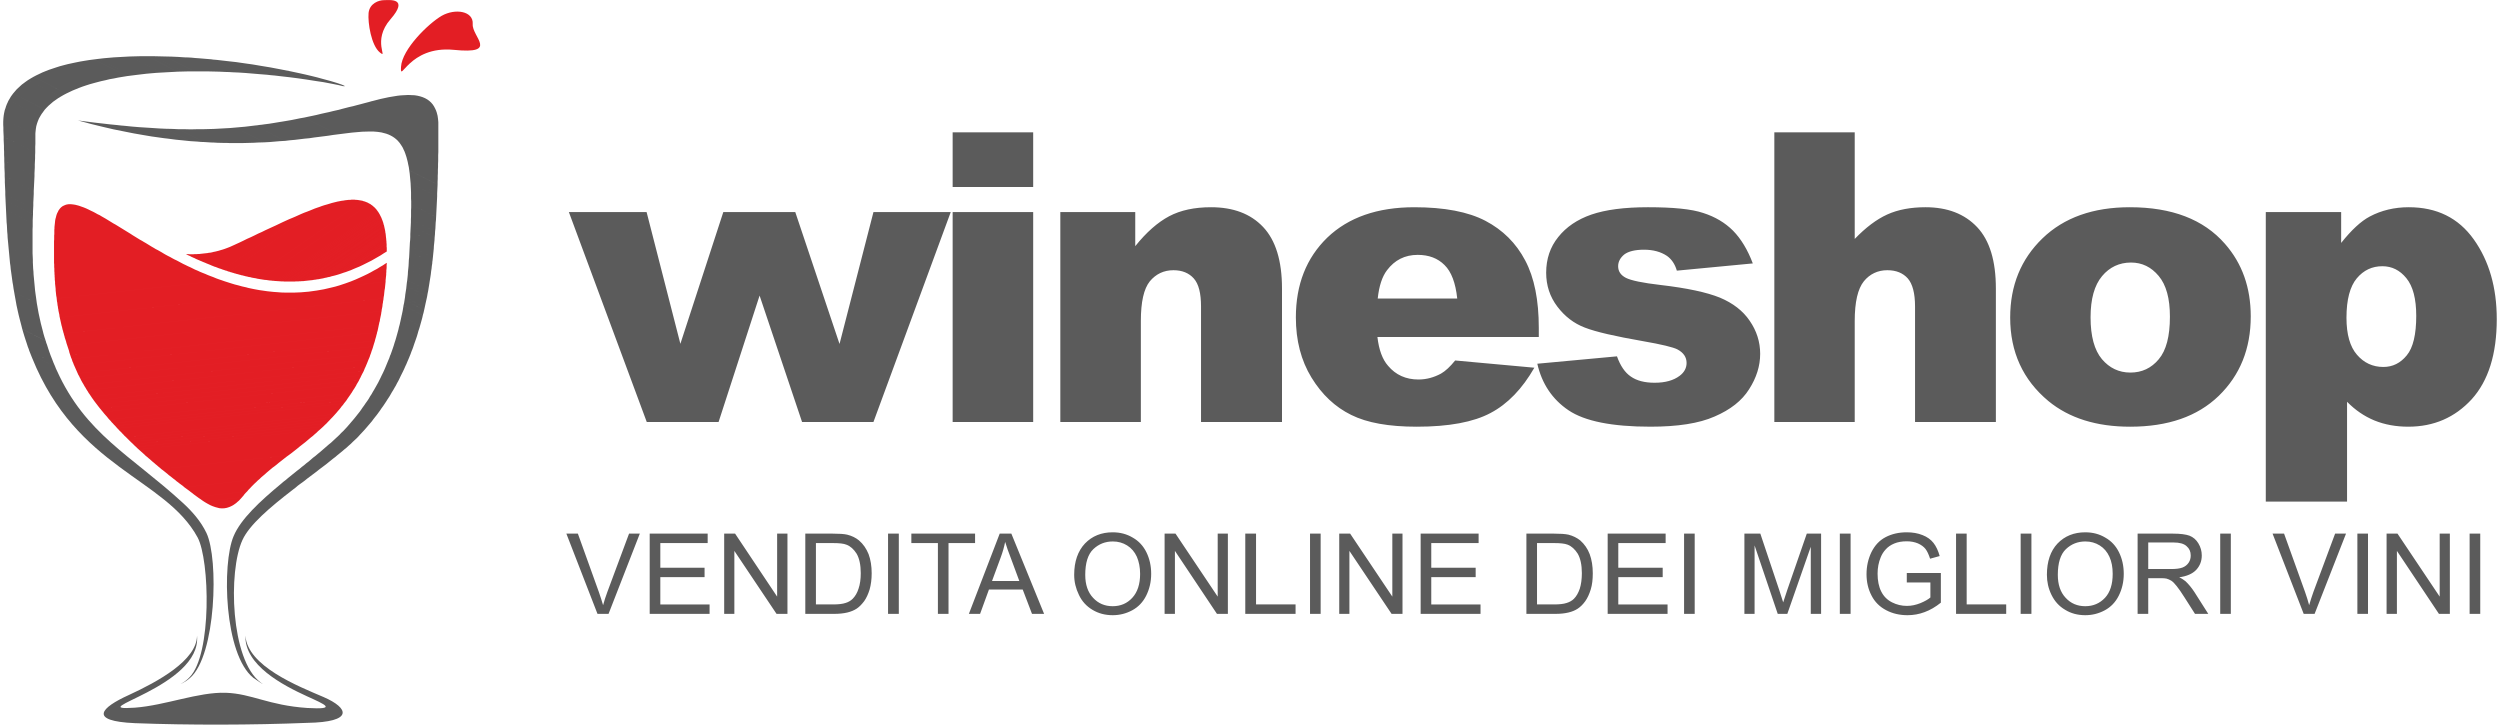
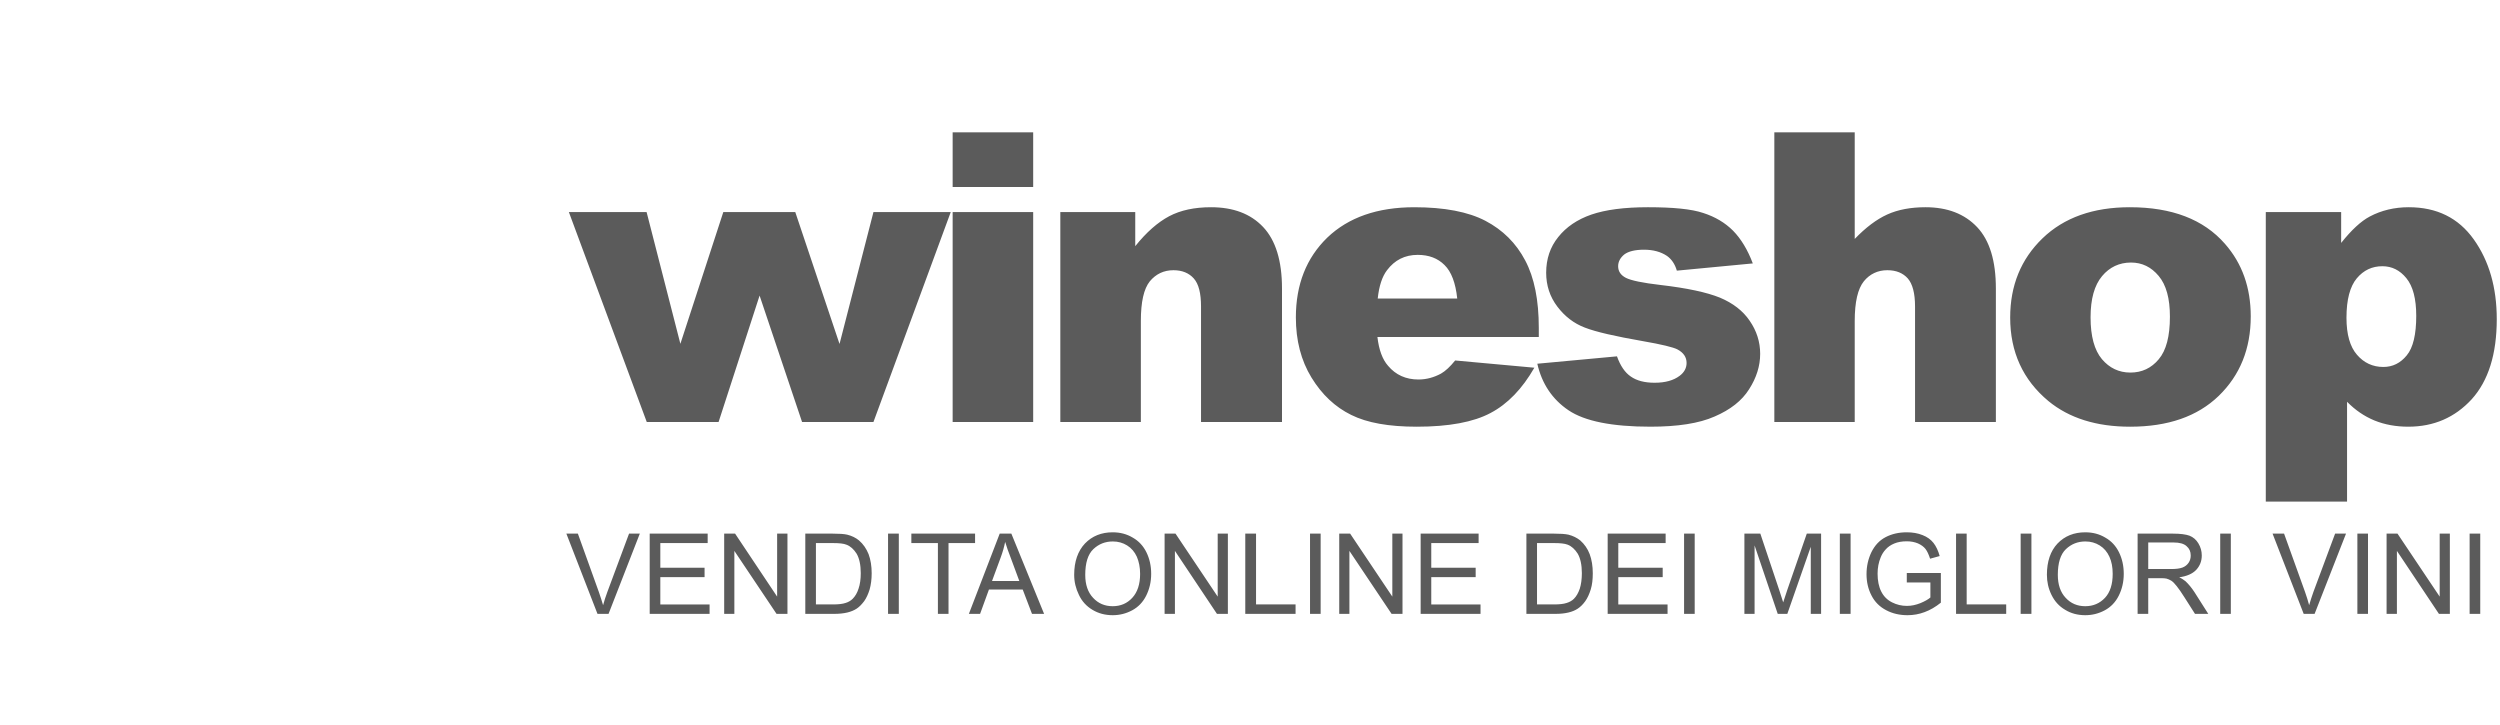
<svg xmlns="http://www.w3.org/2000/svg" xml:space="preserve" width="138px" height="40px" version="1.1" style="shape-rendering:geometricPrecision; text-rendering:geometricPrecision; image-rendering:optimizeQuality; fill-rule:evenodd; clip-rule:evenodd" viewBox="0 0 169.06 49.13">
  <defs>
    <style type="text/css">
   
    .fil2 {fill:#E31E24}
    .fil0 {fill:#5B5B5B;fill-rule:nonzero}
    .fil1 {fill:#E31E24;fill-rule:nonzero}
   
  </style>
  </defs>
  <g id="Livello_x0020_1">
-     <path class="fil0" d="M3.63 25.11c1.94,4.31 5,5.74 8.51,8.95 0.66,0.6 1.26,1.28 1.64,2.08 0.84,1.77 0.65,8.29 -1.11,9.82 -0.19,0.17 -0.36,0.27 -0.47,0.33 -0.24,0.12 -0.23,0.12 -0.01,-0.01 0.11,-0.07 0.27,-0.18 0.44,-0.36 1.53,-1.55 1.37,-7.94 0.55,-9.48 -2.2,-4.05 -8.18,-4.64 -11.22,-12.17 -0.03,-0.08 -0.07,-0.17 -0.1,-0.25l1.66 0.83c0.03,0.09 0.07,0.18 0.11,0.26zm-0.59 -1.51l-1.61 -0.82c-0.02,-0.07 -0.05,-0.15 -0.07,-0.23 -0.02,-0.08 -0.05,-0.16 -0.07,-0.24l1.59 0.8 0.04 0.14 0.04 0.1c0.02,0.08 0.05,0.16 0.08,0.25zm0.08 0.24l-1.61 -0.81c-0.03,-0.08 -0.05,-0.16 -0.08,-0.25l1.61 0.82c0.02,0.08 0.05,0.16 0.08,0.24zm0.09 0.25l-1.62 -0.82c-0.03,-0.08 -0.06,-0.16 -0.08,-0.24l1.61 0.81c0.03,0.09 0.06,0.17 0.09,0.25zm0.1 0.25l-1.64 -0.82c-0.03,-0.09 -0.06,-0.17 -0.08,-0.25l1.62 0.82c0.03,0.08 0.07,0.17 0.1,0.25zm0.1 0.26l-1.65 -0.83 -0.03 -0.1c-0.02,-0.05 -0.04,-0.1 -0.06,-0.15l1.64 0.82c0.03,0.09 0.06,0.17 0.1,0.26zm0.11 0.25l-1.66 -0.83c-0.03,-0.09 -0.07,-0.17 -0.1,-0.25l1.65 0.83c0.03,0.08 0.07,0.17 0.11,0.25zm19.51 -19.01l-0.42 -0.22c0.51,0.16 0.68,0.26 0.43,0.22l-0.01 0zm-20.21 1.59l-2.15 -1.09c0.04,-0.04 0.07,-0.09 0.12,-0.14 0.04,-0.05 0.08,-0.09 0.12,-0.14l2.17 1.1c-0.04,0.04 -0.09,0.09 -0.13,0.13 -0.04,0.05 -0.09,0.09 -0.13,0.14zm19.52 -1.74l-0.68 -0.34c0.39,0.1 0.7,0.19 0.95,0.27l0.42 0.22c-0.19,-0.05 -0.42,-0.1 -0.69,-0.15zm-0.63 -0.12l-0.86 -0.43c0.3,0.07 0.57,0.14 0.81,0.21l0.68 0.34c-0.19,-0.04 -0.4,-0.08 -0.63,-0.12zm-0.6 -0.09l-1 -0.51c0.26,0.06 0.51,0.11 0.74,0.17l0.86 0.43c-0.19,-0.03 -0.39,-0.06 -0.6,-0.09zm-0.57 -0.09l-1.13 -0.57c0.24,0.05 0.47,0.1 0.7,0.15l1 0.51c-0.18,-0.03 -0.37,-0.06 -0.57,-0.09zm-0.56 -0.08l-1.24 -0.62c0.23,0.04 0.45,0.09 0.67,0.13l1.13 0.57c-0.18,-0.03 -0.37,-0.05 -0.56,-0.08zm-0.54 -0.07l-1.33 -0.67c0.21,0.04 0.43,0.08 0.63,0.12l1.24 0.62c-0.18,-0.02 -0.36,-0.04 -0.54,-0.07zm-0.53 -0.06l-1.41 -0.71c0.2,0.03 0.41,0.07 0.61,0.1l1.33 0.67c-0.17,-0.02 -0.35,-0.04 -0.53,-0.06zm-0.51 -0.06l-1.49 -0.75c0.2,0.03 0.39,0.06 0.59,0.1l1.41 0.71c-0.17,-0.02 -0.34,-0.04 -0.51,-0.06zm-0.5 -0.05l-1.56 -0.78c0.19,0.03 0.38,0.05 0.57,0.08l1.49 0.75c-0.17,-0.01 -0.33,-0.03 -0.5,-0.05zm-0.5 -0.04l-1.61 -0.82c0.19,0.03 0.37,0.05 0.55,0.08l1.56 0.78c-0.17,-0.01 -0.33,-0.03 -0.5,-0.04zm-0.48 -0.04l-1.67 -0.84c0.18,0.02 0.36,0.04 0.54,0.06l1.61 0.82c-0.16,-0.01 -0.32,-0.03 -0.48,-0.04zm-0.47 -0.04l-1.72 -0.86c0.18,0.02 0.35,0.04 0.52,0.06l1.67 0.84c-0.15,-0.01 -0.31,-0.02 -0.47,-0.04zm-0.46 -0.03l-1.76 -0.88c0.17,0.01 0.33,0.03 0.5,0.05l1.72 0.86c-0.15,-0.01 -0.31,-0.02 -0.46,-0.03zm-0.46 -0.02l-1.8 -0.91c0.13,0.01 0.25,0.02 0.37,0.03l0.13 0.02 1.76 0.88c-0.15,0 -0.3,-0.01 -0.46,-0.02zm-0.44 -0.02l-1.84 -0.93c0.16,0.01 0.32,0.03 0.48,0.04l1.8 0.91c-0.14,-0.01 -0.29,-0.02 -0.44,-0.02zm-0.44 -0.02l-1.87 -0.95c0.15,0.02 0.31,0.03 0.47,0.04l1.84 0.93c-0.15,-0.01 -0.29,-0.01 -0.44,-0.02zm-0.42 -0.01l-1.92 -0.96c0.16,0 0.31,0.01 0.47,0.02l1.87 0.95c-0.14,0 -0.28,-0.01 -0.42,-0.01zm-0.42 -0.01l-1.95 -0.98c0.15,0.01 0.3,0.02 0.45,0.03l1.92 0.96c-0.14,0 -0.28,-0.01 -0.42,-0.01zm-0.41 0l-1.98 -1c0.15,0.01 0.3,0.01 0.44,0.02l1.95 0.98c-0.14,0 -0.28,0 -0.41,0zm-0.41 0l-2 -1.01c0.14,0 0.29,0.01 0.43,0.01l1.98 1c-0.14,0 -0.27,0 -0.41,0zm-0.39 0l-2.03 -1.02c0.14,0 0.28,0 0.42,0.01l2 1.01c-0.1,0 -0.2,0 -0.3,0l-0.09 0zm-0.39 0.01l-2.06 -1.04c0.14,0 0.28,0 0.42,0.01l2.03 1.02c-0.13,0 -0.26,0.01 -0.39,0.01zm-0.38 0.01l-2.08 -1.05c0.13,0 0.27,0 0.4,0l2.06 1.04c-0.12,0 -0.25,0.01 -0.38,0.01zm-0.37 0.02l-2.11 -1.07c0.13,0 0.27,0 0.4,0l2.08 1.05c-0.12,0.01 -0.25,0.01 -0.37,0.02zm-0.37 0.02l-2.13 -1.08c0.13,0 0.26,0 0.39,-0.01l2.11 1.07c-0.12,0 -0.25,0.01 -0.37,0.02zm-0.36 0.02l-2.15 -1.09c0.13,0 0.26,-0.01 0.38,-0.01l2.13 1.08c-0.12,0 -0.24,0.01 -0.36,0.02zm-0.35 0.02l-2.17 -1.09c0.13,-0.01 0.25,-0.01 0.37,-0.02l2.15 1.09c-0.11,0.01 -0.23,0.01 -0.35,0.02zm-0.35 0.03l-2.18 -1.1c0.12,-0.01 0.24,-0.01 0.36,-0.02l2.17 1.09c-0.11,0.01 -0.23,0.02 -0.35,0.03zm-0.33 0.03l-2.21 -1.11c0.12,-0.01 0.24,-0.01 0.36,-0.02l2.18 1.1c-0.11,0.01 -0.22,0.02 -0.33,0.03zm-0.34 0.04l-2.21 -1.12c0.11,-0.01 0.23,-0.02 0.34,-0.03l2.21 1.11c-0.12,0.01 -0.23,0.03 -0.34,0.04zm-0.33 0.04l-2.22 -1.13c0.11,-0.01 0.22,-0.02 0.34,-0.03l2.21 1.12c-0.11,0.01 -0.22,0.02 -0.33,0.04zm-0.32 0.04l-2.24 -1.13c0.11,-0.01 0.22,-0.03 0.34,-0.04l2.22 1.13c-0.1,0.01 -0.21,0.02 -0.32,0.04zm-0.31 0.04l-2.25 -1.13c0.11,-0.01 0.22,-0.03 0.32,-0.04l2.24 1.13c-0.1,0.01 -0.21,0.03 -0.31,0.04zm-0.31 0.05l-2.25 -1.14c0.1,-0.01 0.21,-0.03 0.31,-0.04l2.25 1.13c-0.1,0.02 -0.21,0.03 -0.31,0.05zm-0.3 0.05l-2.26 -1.14c0.1,-0.02 0.2,-0.03 0.31,-0.05l2.25 1.14c-0.1,0.02 -0.2,0.03 -0.3,0.05zm-0.29 0.06l-2.27 -1.15c0.1,-0.02 0.2,-0.03 0.3,-0.05l2.26 1.14c-0.1,0.02 -0.2,0.04 -0.29,0.06zm-0.29 0.05l-2.28 -1.14c0.1,-0.02 0.2,-0.04 0.3,-0.06l2.27 1.15c-0.1,0.02 -0.2,0.03 -0.29,0.05zm-0.28 0.07l-2.28 -1.15c0.09,-0.02 0.19,-0.04 0.28,-0.06l2.28 1.14c-0.1,0.02 -0.19,0.05 -0.28,0.07zm-0.28 0.06l-2.28 -1.15c0.09,-0.02 0.19,-0.04 0.28,-0.06l2.28 1.15c-0.1,0.02 -0.19,0.04 -0.28,0.06zm-0.27 0.07l-2.28 -1.15c0.09,-0.02 0.18,-0.05 0.27,-0.07l2.28 1.15c-0.09,0.02 -0.18,0.05 -0.27,0.07zm-0.26 0.07l-2.28 -1.15c0.09,-0.02 0.18,-0.05 0.26,-0.07l2.28 1.15c-0.09,0.02 -0.17,0.05 -0.26,0.07zm-0.25 0.07l-2.28 -1.14c0.08,-0.03 0.17,-0.05 0.25,-0.08l2.28 1.15c-0.08,0.02 -0.17,0.05 -0.25,0.07zm-0.25 0.08l-2.27 -1.14c0.08,-0.03 0.16,-0.06 0.24,-0.08l2.28 1.14c-0.09,0.03 -0.17,0.06 -0.25,0.08zm-0.24 0.08l-2.27 -1.14c0.08,-0.03 0.16,-0.06 0.24,-0.08l2.27 1.14c-0.08,0.03 -0.16,0.06 -0.24,0.08zm-0.24 0.09l-2.26 -1.14c0.08,-0.03 0.15,-0.06 0.23,-0.09l2.27 1.14c-0.08,0.03 -0.16,0.06 -0.24,0.09zm-0.22 0.09l-2.26 -1.14c0.07,-0.03 0.15,-0.06 0.22,-0.09l2.26 1.14c-0.07,0.03 -0.15,0.06 -0.22,0.09zm-0.22 0.09l-2.25 -1.13c0.07,-0.04 0.14,-0.07 0.21,-0.1l2.26 1.14c-0.08,0.03 -0.15,0.06 -0.22,0.09zm-0.21 0.1l-2.25 -1.13c0.07,-0.04 0.14,-0.07 0.21,-0.1l2.25 1.13c-0.07,0.03 -0.14,0.06 -0.21,0.1zm-0.21 0.1l-2.23 -1.13c0.06,-0.03 0.13,-0.07 0.19,-0.1l2.25 1.13c-0.07,0.03 -0.14,0.06 -0.21,0.1zm-0.19 0.1l-2.23 -1.12c0.06,-0.04 0.12,-0.07 0.19,-0.11l2.23 1.13c-0.07,0.03 -0.13,0.07 -0.19,0.1zm-0.19 0.11l-2.22 -1.12c0.06,-0.04 0.12,-0.07 0.18,-0.11l2.23 1.12c-0.07,0.04 -0.13,0.07 -0.19,0.11zm-0.18 0.11l-2.21 -1.11c0.05,-0.04 0.11,-0.08 0.17,-0.12l2.22 1.12c-0.06,0.04 -0.12,0.08 -0.18,0.11zm-0.17 0.12l-2.2 -1.11c0.05,-0.04 0.1,-0.08 0.16,-0.12l2.21 1.11c-0.06,0.04 -0.12,0.08 -0.17,0.12zm-0.17 0.12l-2.19 -1.1c0.05,-0.05 0.1,-0.09 0.16,-0.13l2.2 1.11c-0.06,0.04 -0.11,0.08 -0.17,0.12zm-0.15 0.13l-2.18 -1.1c0.05,-0.05 0.09,-0.09 0.14,-0.13l2.19 1.1c-0.05,0.04 -0.1,0.08 -0.15,0.13zm-0.15 0.13l-2.17 -1.1c0.05,-0.04 0.09,-0.09 0.14,-0.13l2.18 1.1c-0.05,0.04 -0.1,0.08 -0.15,0.13zm-0.37 0.42l-2.15 -1.09c0.03,-0.05 0.07,-0.1 0.11,-0.15l2.15 1.09c-0.04,0.05 -0.08,0.1 -0.11,0.15zm-0.11 0.15l-2.14 -1.08c0.03,-0.06 0.06,-0.11 0.1,-0.16l2.15 1.09c-0.04,0.05 -0.07,0.1 -0.11,0.15zm-0.09 0.15l-2.14 -1.08c0.03,-0.05 0.06,-0.1 0.09,-0.15l2.14 1.08c-0.03,0.05 -0.06,0.1 -0.09,0.15zm-0.09 0.16l-2.13 -1.07c0.02,-0.06 0.05,-0.11 0.08,-0.17l2.14 1.08c-0.03,0.06 -0.06,0.11 -0.09,0.16zm-0.07 0.17l-2.13 -1.08c0.02,-0.05 0.04,-0.11 0.07,-0.16l2.13 1.07c-0.02,0.06 -0.05,0.11 -0.07,0.17zm-0.06 0.17l-2.13 -1.07c0.01,-0.06 0.04,-0.12 0.06,-0.18l2.13 1.08c-0.02,0.06 -0.04,0.11 -0.06,0.17zm-0.05 0.18l-2.14 -1.08c0.02,-0.06 0.04,-0.12 0.06,-0.17l2.13 1.07c-0.02,0.06 -0.03,0.12 -0.05,0.18zm-0.03 0.19l-2.15 -1.08c0.01,-0.07 0.03,-0.13 0.04,-0.19l2.14 1.08c-0.01,0.06 -0.02,0.13 -0.03,0.19zm-0.02 0.19l-2.16 -1.09c0.01,-0.06 0.02,-0.12 0.03,-0.18l2.15 1.08c-0.01,0.06 -0.02,0.13 -0.02,0.19zm-0.01 0.2l-2.17 -1.09c0.01,-0.07 0.01,-0.13 0.02,-0.2l2.16 1.09c-0.01,0.06 -0.01,0.13 -0.01,0.19l0 0.01zm0 0.2l-2.18 -1.1c0,-0.06 0.01,-0.13 0.01,-0.19l2.17 1.09 0 0.2zm0 0.21l-2.18 -1.1c0,-0.07 0,-0.14 0,-0.21l2.18 1.1 0 0.21zm0 0.2l-2.17 -1.1 -0.01 -0.18 0 -0.02 2.18 1.1 0 0.2zm-0.01 0.2l-2.16 -1.09 0 -0.21 2.17 1.1 -0.01 0.2zm0 0.2l-2.15 -1.08 -0.01 -0.21 2.16 1.09 0 0.2zm0 0.2l-2.14 -1.08 -0.01 -0.2 2.15 1.08 0 0.2zm-0.01 0.2l-2.13 -1.07 0 -0.21 2.14 1.08 -0.01 0.2zm0 0.2l-2.12 -1.06 -0.01 -0.21 2.13 1.07 0 0.2zm-0.01 0.2l-2.1 -1.06 -0.01 -0.2 2.12 1.06 -0.01 0.2zm-0.01 0.2l-2.09 -1.05 0 -0.21 2.1 1.06 -0.01 0.2zm0 0.2l-2.08 -1.05 -0.01 -0.2 2.09 1.05 0 0.2zm-0.01 0.2l-2.07 -1.04 0 -0.21 2.08 1.05 -0.01 0.2zm-0.01 0.2l-2.05 -1.03 -0.01 -0.21 2.07 1.04 -0.01 0.2zm0 0.2l-2.05 -1.03 0 -0.2 2.05 1.03 0 0.2zm-0.01 0.2l-2.03 -1.02 -0.01 -0.21 2.05 1.03 -0.01 0.2zm-0.01 0.2l-2.02 -1.02 0 -0.2 2.03 1.02 -0.01 0.2zm-0.01 0.2l-2 -1.01 -0.01 -0.21 2.02 1.02 -0.01 0.2zm-0.01 0.2l-1.98 -1 -0.01 -0.21 2 1.01 -0.01 0.2zm-0.01 0.2l-1.97 -1 0 -0.2 1.98 1 -0.01 0.2zm0 0.2l-1.96 -0.99 -0.01 -0.21 1.97 1 0 0.2zm-0.01 0.2l-1.95 -0.98 0 -0.21 1.96 0.99 -0.01 0.2zm-0.01 0.2l-1.93 -0.98 -0.01 -0.2 1.95 0.98 -0.01 0.2zm-0.01 0.2l-1.91 -0.97 -0.01 -0.21 1.93 0.98 -0.01 0.2zm0 0.19l-1.9 -0.95 -0.01 -0.21 1.91 0.97 0 0.19zm-0.01 0.2l-1.89 -0.95 0 -0.2 1.9 0.95 -0.01 0.2zm-0.01 0.2l-1.87 -0.94 -0.01 -0.21 1.89 0.95 -0.01 0.2zm0 0.2l-1.86 -0.93 -0.01 -0.21 1.87 0.94 0 0.2zm-0.01 0.2l-1.84 -0.92 -0.01 -0.21 1.86 0.93 -0.01 0.2zm-0.01 0.2l-1.82 -0.92 -0.01 -0.2 1.84 0.92 -0.01 0.2zm0 0.21l-1.81 -0.92 -0.01 -0.21 1.82 0.92 0 0.21zm0 0.2l-1.8 -0.91 -0.01 -0.21 1.81 0.92 0 0.2zm-0.01 0.2l-1.78 -0.9 -0.01 -0.21 1.8 0.91 -0.01 0.2zm0 0.2l-1.77 -0.89 -0.01 -0.21 1.78 0.9 0 0.2zm0 0.2l-1.76 -0.88 -0.01 -0.21 1.77 0.89 0 0.2zm0 0.2l-1.74 -0.87 -0.02 -0.21 1.76 0.88 0 0.2zm0 0.21l-1.73 -0.87 -0.01 -0.21 1.74 0.87 0 0.21zm0 0.2l-1.72 -0.86 -0.01 -0.21 1.73 0.87 0 0.2zm0 0.21l-1.7 -0.86 -0.02 -0.21 1.72 0.86 0 0.21zm0 0.2l-1.69 -0.85 -0.01 -0.21 1.7 0.86 0 0.2zm0 0.21l-1.67 -0.85 -0.02 -0.21 1.69 0.85 0 0.21zm0.01 0.2l-1.66 -0.84 -0.02 -0.21 1.67 0.85 0.01 0.2zm0.01 0.21l-1.65 -0.83 -0.02 -0.22 1.66 0.84 0.01 0.21zm0 0.21l-1.63 -0.83 -0.02 -0.21 1.65 0.83 0 0.21zm0.01 0.2l-1.62 -0.82 -0.02 -0.21 1.63 0.83 0.01 0.2zm0.01 0.21l-1.61 -0.81 -0.02 -0.22 1.62 0.82 0.01 0.21zm0.02 0.21l-1.61 -0.81 -0.02 -0.21 1.61 0.81 0.02 0.21zm0.01 0.21l-1.6 -0.8 -0.02 -0.22 1.61 0.81 0.01 0.21zm0.02 0.21l-1.59 -0.8 -0.03 -0.21 1.6 0.8 0.02 0.21zm0.02 0.22l-1.59 -0.8 -0.02 -0.22 1.59 0.8 0.02 0.22zm0.02 0.21l-1.58 -0.8 -0.03 -0.21 1.59 0.8 0.02 0.21zm0.02 0.21l-1.57 -0.79 -0.03 -0.22 1.58 0.8 0.02 0.21zm0.02 0.22l-1.56 -0.79 -0.03 -0.22 1.57 0.79 0.02 0.22zm0.03 0.22l-1.56 -0.79 -0.03 -0.22 1.56 0.79 0.03 0.22zm0.03 0.21l-1.55 -0.78 -0.04 -0.22 1.56 0.79 0.03 0.21zm0.03 0.22l-1.55 -0.78 -0.03 -0.22 1.55 0.78c0.01,0.08 0.02,0.15 0.03,0.22zm0.03 0.22l-1.54 -0.78 -0.04 -0.22 1.55 0.78c0.01,0.08 0.02,0.15 0.03,0.22zm0.04 0.22l-1.54 -0.77 -0.04 -0.23 1.54 0.78c0.01,0.08 0.03,0.15 0.04,0.22zm0.04 0.23l-1.54 -0.78 -0.04 -0.22 1.54 0.77c0.01,0.08 0.03,0.15 0.04,0.23zm0.04 0.22l-1.54 -0.78 -0.04 -0.22 1.54 0.78c0.01,0.07 0.03,0.15 0.04,0.22zm0.05 0.23l-1.55 -0.78 -0.04 -0.23 1.54 0.78c0.02,0.08 0.03,0.15 0.05,0.23zm0.05 0.23l-1.55 -0.78c-0.02,-0.08 -0.03,-0.15 -0.05,-0.23l1.55 0.78c0.02,0.08 0.03,0.15 0.05,0.23zm0.05 0.23l-1.55 -0.78c-0.02,-0.08 -0.03,-0.16 -0.05,-0.23l1.55 0.78c0.02,0.07 0.03,0.15 0.05,0.23zm0.06 0.23l-1.56 -0.79 -0.05 -0.22 1.55 0.78c0.02,0.08 0.04,0.15 0.06,0.23zm0.06 0.23l-1.56 -0.78c-0.02,-0.08 -0.04,-0.16 -0.06,-0.24l1.56 0.79c0.02,0.08 0.04,0.16 0.06,0.23zm0.06 0.24l-1.56 -0.79 -0.06 -0.23 1.56 0.78c0.02,0.08 0.04,0.16 0.06,0.24zm0.07 0.24l-1.57 -0.8c-0.02,-0.07 -0.04,-0.15 -0.06,-0.23l1.56 0.79c0.03,0.08 0.05,0.16 0.07,0.24zm0.08 0.24l-1.59 -0.8c-0.02,-0.08 -0.04,-0.16 -0.06,-0.24l1.57 0.8c0.03,0.08 0.05,0.16 0.08,0.24z" />
-     <path class="fil0" d="M19.65 33.19c-1.56,1.2 -2.96,2.39 -3.43,3.42 -0.98,2.12 -0.81,8.14 1.23,9.66 0.48,0.35 -0.43,-0.26 -0.49,-0.31 -1.99,-1.59 -2.14,-7.74 -1.34,-9.61 0.48,-1.15 1.78,-2.36 3.23,-3.56l0.15 -0.13 0.16 -0.12 0.15 -0.13 0.15 -0.12 0.16 -0.13 0.15 -0.12 0.16 -0.13 0.16 -0.12 0.15 -0.13 0.16 -0.12 0.15 -0.13 0.16 -0.12 0.15 -0.13 0.15 -0.13 0.16 -0.12 0.15 -0.13 0.15 -0.12 0.15 -0.13 0.15 -0.13 0.15 -0.13 0.15 -0.13 0.15 -0.12 0.14 -0.13 0.15 -0.14 0.14 -0.13 0.14 -0.13c0.04,-0.05 0.09,-0.09 0.13,-0.14 0.05,-0.04 0.09,-0.09 0.14,-0.13 0.04,-0.05 0.09,-0.09 0.13,-0.14 0.04,-0.04 0.08,-0.09 0.13,-0.14 0.04,-0.04 0.08,-0.09 0.12,-0.14l0.02 -0.02 0.1 -0.12 0.12 -0.14 0.12 -0.14c0.04,-0.05 0.08,-0.1 0.12,-0.15l0.11 -0.14 0.12 -0.15 0.11 -0.15c0.03,-0.05 0.07,-0.1 0.1,-0.15 0.04,-0.05 0.08,-0.1 0.11,-0.15 0.04,-0.05 0.07,-0.1 0.1,-0.15l0.11 -0.15 0.1 -0.15 0.09 -0.16 0.1 -0.15 0.09 -0.16 0.09 -0.15 1.01 0.5 -0.1 0.15 -0.1 0.16c-0.03,0.05 -0.07,0.1 -0.1,0.15l-0.1 0.15 -0.11 0.15 -0.1 0.15 -0.11 0.15 -0.11 0.15 -0.12 0.15 -0.11 0.14 -0.11 0.15 -0.12 0.14c-0.04,0.05 -0.08,0.1 -0.12,0.14l-0.12 0.14c-0.04,0.05 -0.09,0.1 -0.13,0.15l-0.12 0.13 -0.13 0.14 -0.04 0.04 -0.09 0.1c-0.04,0.05 -0.09,0.09 -0.13,0.14 -0.05,0.04 -0.09,0.09 -0.14,0.13 -0.05,0.05 -0.09,0.09 -0.14,0.13 -0.05,0.05 -0.09,0.09 -0.14,0.14 -0.05,0.04 -0.1,0.08 -0.15,0.13l-0.14 0.13 -0.15 0.12 -0.15 0.13 -0.16 0.13 -0.15 0.12 -0.15 0.13 -0.16 0.12 -0.16 0.13 -0.15 0.12 -0.16 0.13 -0.16 0.12 -0.16 0.12 -0.16 0.12 -0.16 0.13 -0.16 0.12 -0.16 0.12 -0.16 0.12 -0.16 0.12 -0.16 0.13 -0.16 0.12 -0.17 0.12 -0.16 0.12 -0.15 0.13 -0.16 0.12zm9.01 -12.73l-1.37 -0.69 0.03 -0.19 1.38 0.7 -0.04 0.18zm-0.04 0.18l-1.36 -0.68 0.03 -0.19 1.37 0.69 -0.04 0.18zm-0.04 0.19l-1.34 -0.68 0.02 -0.19 1.36 0.68 -0.04 0.19zm-0.04 0.18l-1.33 -0.67 0.03 -0.19 1.34 0.68 -0.04 0.18zm-0.04 0.18l-1.32 -0.66 0.03 -0.19 1.33 0.67 -0.04 0.18zm-0.05 0.18l-1.31 -0.66 0.04 -0.18 1.32 0.66 -0.05 0.18zm-0.04 0.18l-1.3 -0.65 0.03 -0.19 1.31 0.66 -0.04 0.18zm-0.05 0.18l-1.28 -0.65 0.03 -0.18 1.3 0.65 -0.05 0.18zm-0.05 0.18l-1.27 -0.64 0.04 -0.19 1.28 0.65 -0.05 0.18zm-0.05 0.18l-1.26 -0.64 0.04 -0.18 1.27 0.64 -0.05 0.18zm-0.05 0.17l-1.25 -0.62 0.04 -0.19 1.26 0.64 -0.05 0.17zm-0.06 0.18l-1.23 -0.62 0.04 -0.18 1.25 0.62 -0.06 0.18zm-0.05 0.18l-1.22 -0.62 0.04 -0.18 1.23 0.62 -0.05 0.18zm-0.05 0.17l-1.22 -0.61 0.05 -0.18 1.22 0.62 -0.05 0.17zm-0.06 0.18l-1.2 -0.61 0.04 -0.18 1.22 0.61 -0.06 0.18zm-0.06 0.17l-1.19 -0.6 0.05 -0.18 1.2 0.61 -0.06 0.17zm-0.06 0.17l-1.18 -0.59 0.05 -0.18 1.19 0.6 -0.06 0.17zm-0.06 0.18l-1.17 -0.59 0.05 -0.18 1.18 0.59 -0.06 0.18zm-0.06 0.17l-1.16 -0.59 0.05 -0.17 1.17 0.59 -0.06 0.17zm-0.07 0.17l-1.15 -0.58 0.06 -0.18 1.16 0.59 -0.07 0.17zm-0.06 0.17l-1.14 -0.58 0.05 -0.17 1.15 0.58 -0.06 0.17zm-0.07 0.17l-1.13 -0.57 0.06 -0.18 1.14 0.58 -0.07 0.17zm-0.07 0.17l-1.12 -0.57 0.06 -0.17 1.13 0.57 -0.07 0.17zm-0.07 0.16l-1.11 -0.56 0.06 -0.17 1.12 0.57 -0.07 0.16zm-0.07 0.17l-1.11 -0.56c0.03,-0.05 0.05,-0.11 0.07,-0.17l1.11 0.56 -0.07 0.17zm-0.08 0.17l-1.09 -0.55 0.06 -0.18 1.11 0.56 -0.08 0.17zm-0.07 0.16l-1.09 -0.55 0.07 -0.16 1.09 0.55 -0.07 0.16zm-0.08 0.17l-1.08 -0.55 0.07 -0.17 1.09 0.55 -0.08 0.17zm-0.08 0.16l-1.07 -0.54 0.07 -0.17 1.08 0.55 -0.08 0.16zm-0.08 0.16l-1.06 -0.53 0.07 -0.17 1.07 0.54 -0.08 0.16zm-0.08 0.17l-1.05 -0.54c0.02,-0.05 0.05,-0.11 0.07,-0.16l1.06 0.53 -0.08 0.17zm-0.08 0.16l-1.05 -0.53 0.08 -0.17 1.05 0.54 -0.08 0.16zm-0.09 0.16l-1.04 -0.53 0.08 -0.16 1.05 0.53c-0.03,0.05 -0.06,0.1 -0.09,0.16zm-0.08 0.16l-1.04 -0.52 0.08 -0.17 1.04 0.53 -0.08 0.16zm-0.09 0.15l-1.03 -0.51 0.08 -0.16 1.04 0.52 -0.09 0.15zm-0.09 0.16l-1.02 -0.51 0.08 -0.16 1.03 0.51 -0.09 0.16zm-0.1 0.16l-1.01 -0.51 0.09 -0.16 1.02 0.51 -0.1 0.16zm-0.09 0.16l-1.01 -0.51 0.09 -0.16 1.01 0.51c-0.03,0.05 -0.06,0.1 -0.09,0.16zm-0.09 0.15l-1.01 -0.5 0.09 -0.16 1.01 0.51 -0.09 0.15zm1.75 -20.46c0.51,0.07 0.93,0.25 1.21,0.62 0.06,0.08 0.12,0.18 0.17,0.29 0.04,0.07 0.07,0.16 0.1,0.25 0.02,0.07 0.04,0.15 0.06,0.23 0.01,0.07 0.02,0.14 0.03,0.22 0.01,0.07 0.01,0.14 0.02,0.21l0 0.03 0 0.18 0 0.2 0 0.2 0 0.21 0 0.2 0 0.2 0 0.21 0 0.2 0 0.2 0 0.2 -0.01 0.21 0 0.2 0 0.2 -0.01 0.2 0 0.2 -0.01 0.2 0 0.2 -0.01 0.2 0 0.2 -0.01 0.2 0 0.2 -1.92 -0.96c-0.01,-0.08 -0.02,-0.15 -0.03,-0.22 -0.02,-0.08 -0.03,-0.15 -0.05,-0.23 -0.01,-0.08 -0.03,-0.15 -0.05,-0.23 -0.02,-0.08 -0.04,-0.16 -0.06,-0.23 -0.03,-0.09 -0.05,-0.17 -0.08,-0.24 -0.03,-0.1 -0.07,-0.18 -0.11,-0.26 -0.04,-0.1 -0.09,-0.2 -0.15,-0.28 -0.08,-0.13 -0.16,-0.24 -0.26,-0.34 -0.29,-0.29 -0.65,-0.46 -1.09,-0.55 -0.16,-0.03 -0.34,-0.05 -0.52,-0.06 -0.14,0 -0.27,0 -0.42,0 -0.12,0 -0.24,0 -0.37,0.01 -0.12,0.01 -0.23,0.02 -0.35,0.03 -0.11,0.01 -0.23,0.02 -0.34,0.03 -0.11,0.01 -0.22,0.03 -0.33,0.04 -0.11,0.01 -0.21,0.03 -0.32,0.04l-0.32 0.04 -2.27 -1.14 0.28 -0.06 0.29 -0.06 0.28 -0.06 0.28 -0.07 0.27 -0.06 0.28 -0.06 0.28 -0.07 0.27 -0.06 0.27 -0.07 0.27 -0.07 0.27 -0.07 0.27 -0.06 0.26 -0.07 0.27 -0.07 0.26 -0.07 0.27 -0.07 0.21 -0.06 0.05 -0.01c0.09,-0.03 0.18,-0.05 0.27,-0.07 0.09,-0.02 0.18,-0.05 0.27,-0.07 0.09,-0.02 0.18,-0.04 0.28,-0.06 0.09,-0.02 0.19,-0.04 0.28,-0.06 0.1,-0.02 0.2,-0.04 0.3,-0.05 0.1,-0.02 0.21,-0.04 0.31,-0.05 0.11,-0.01 0.23,-0.03 0.33,-0.03 0.13,-0.01 0.26,-0.02 0.38,-0.02 0.15,0 0.3,0.01 0.45,0.02zm1.53 6.26l-1.88 -0.95c-0.01,-0.07 -0.02,-0.14 -0.03,-0.21l1.92 0.96 -0.01 0.2zm-7.08 -3.57l-2.24 -1.13 0.29 -0.05 2.27 1.14 -0.32 0.04zm7.07 3.77l-1.85 -0.93c-0.01,-0.07 -0.01,-0.14 -0.02,-0.22l1.88 0.95 -0.01 0.2zm-7.39 -3.72l-2.21 -1.12 0.29 -0.06 2.24 1.13 -0.32 0.05zm7.38 3.92l-1.82 -0.92c-0.01,-0.07 -0.01,-0.14 -0.02,-0.21l1.85 0.93 -0.01 0.2zm-7.69 -3.88l-2.2 -1.1 0.3 -0.06 2.21 1.12 -0.31 0.04zm7.69 4.08l-1.8 -0.91c-0.01,-0.07 -0.01,-0.14 -0.02,-0.21l1.82 0.92 0 0.2zm-8.01 -4.04l-2.17 -1.09 0.29 -0.05 2.2 1.1 -0.32 0.04zm8 4.24l-1.78 -0.9c-0.01,-0.07 -0.01,-0.14 -0.01,-0.21l1.8 0.91 -0.01 0.2zm-8.32 -4.2l-2.15 -1.08 0.3 -0.05 2.17 1.09 -0.32 0.04zm8.31 4.4l-1.76 -0.89c0,-0.07 -0.01,-0.14 -0.01,-0.21l1.78 0.9 -0.01 0.2zm-8.64 -4.35l-2.13 -1.08 0.31 -0.05 2.15 1.08 -0.33 0.05zm8.63 4.55l-1.74 -0.88c-0.01,-0.07 -0.01,-0.14 -0.01,-0.21l1.76 0.89 -0.01 0.2zm-8.95 -4.52l-2.11 -1.06c0.1,-0.02 0.2,-0.03 0.3,-0.05l2.13 1.08c-0.1,0.01 -0.21,0.02 -0.32,0.03zm8.94 4.72l-1.73 -0.88 0 -0.2 1.74 0.88 -0.01 0.2zm-9.27 -4.68l-2.09 -1.05c0.1,-0.02 0.2,-0.03 0.31,-0.05l2.11 1.06c-0.11,0.02 -0.22,0.03 -0.33,0.04zm9.26 4.87l-1.72 -0.86 0 -0.21 1.73 0.88 -0.01 0.19zm-9.59 -4.83l-2.08 -1.05c0.11,-0.01 0.21,-0.03 0.32,-0.04l2.09 1.05c-0.11,0.02 -0.22,0.03 -0.33,0.04zm9.58 5.03l-1.7 -0.86 -0.01 -0.2 1.72 0.86 -0.01 0.2zm-9.92 -5l-2.06 -1.04c0.11,-0.01 0.22,-0.02 0.32,-0.04l2.08 1.05c-0.11,0.01 -0.22,0.02 -0.34,0.03zm9.91 5.2l-1.69 -0.85c0,-0.07 0,-0.14 0,-0.21l1.7 0.86 -0.01 0.2zm-10.24 -5.16l-2.05 -1.04c0.11,-0.01 0.22,-0.02 0.32,-0.04l2.06 1.04c-0.11,0.01 -0.22,0.02 -0.33,0.04zm10.23 5.36l-1.68 -0.85c0,-0.07 0,-0.14 0,-0.2l1.69 0.85 -0.01 0.2zm-10.58 -5.34l-2.03 -1.02c0.11,-0.01 0.22,-0.02 0.33,-0.04l2.05 1.04c-0.12,0.01 -0.23,0.01 -0.35,0.02zm10.56 5.53l-1.67 -0.84 0.01 -0.2 1.68 0.85 -0.02 0.19zm-10.91 -5.5l-2.01 -1.01c0.11,-0.01 0.22,-0.03 0.33,-0.04l2.03 1.02c-0.12,0.01 -0.23,0.02 -0.35,0.03zm10.9 5.7l-1.66 -0.84 0 -0.2 1.67 0.84 -0.01 0.2zm-11.25 -5.67l-2 -1.01c0.11,-0.01 0.23,-0.02 0.34,-0.03l2.01 1.01c-0.12,0.01 -0.23,0.02 -0.35,0.03zm11.24 5.87l-1.65 -0.83 0 -0.21 1.66 0.84 -0.01 0.2zm-11.61 -5.85l-1.97 -1c0.11,-0.01 0.23,-0.02 0.34,-0.03l2 1.01c-0.12,0 -0.25,0.01 -0.37,0.02zm11.59 6.04l-1.64 -0.82 0.01 -0.2 1.65 0.83 -0.02 0.19zm-11.95 -6.03l-1.96 -0.98c0.11,-0.01 0.23,-0.02 0.35,-0.03l1.97 1c-0.12,0 -0.24,0.01 -0.36,0.01zm11.94 6.23l-1.63 -0.82 0 -0.2 1.64 0.82 -0.01 0.2zm-12.32 -6.21l-1.94 -0.98c0.12,-0.01 0.24,-0.02 0.36,-0.02l1.96 0.98c-0.13,0.01 -0.25,0.01 -0.38,0.02zm12.3 6.41l-1.62 -0.82 0.01 -0.2 1.63 0.82 -0.02 0.2zm-12.68 -6.4l-1.92 -0.97c0.12,-0.01 0.24,-0.01 0.36,-0.02l1.94 0.98c-0.12,0 -0.25,0.01 -0.38,0.01zm12.67 6.59l-1.62 -0.81 0.01 -0.2 1.62 0.82 -0.01 0.19zm-13.06 -6.58l-1.9 -0.96c0.12,-0.01 0.25,-0.01 0.37,-0.02l1.92 0.97c-0.13,0 -0.26,0 -0.39,0.01zm13.04 6.78l-1.61 -0.82 0.01 -0.19 1.62 0.81 -0.02 0.2zm-13.44 -6.78l-1.88 -0.95c0.13,0 0.25,-0.01 0.38,-0.01l1.9 0.96c-0.13,0 -0.26,0 -0.4,0zm13.42 6.97l-1.6 -0.81 0.01 -0.2 1.61 0.82 -0.02 0.19zm-13.83 -6.97l-1.85 -0.94c0.13,0 0.25,-0.01 0.38,-0.01l1.88 0.95c-0.13,0 -0.27,0 -0.41,0zm13.82 7.16l-1.59 -0.8 0 -0.2 1.6 0.81 -0.01 0.19zm-14.23 -7.17l-1.83 -0.93c0.13,0 0.26,0 0.39,0l1.85 0.94c-0.13,-0.01 -0.27,-0.01 -0.41,-0.01zm14.21 7.37l-1.58 -0.8 0.01 -0.2 1.59 0.8 -0.02 0.2zm-14.64 -7.38l-1.81 -0.91c0.14,0 0.27,0 0.41,-0.01l1.83 0.93c-0.14,0 -0.29,-0.01 -0.43,-0.01zm14.62 7.57l-1.58 -0.79 0.02 -0.2 1.58 0.8 -0.02 0.19zm-15.06 -7.59l-1.77 -0.9c0.13,0 0.27,0.01 0.4,0.01l1.81 0.91c-0.14,-0.01 -0.29,-0.02 -0.44,-0.02zm15.04 7.79l-1.57 -0.79 0.01 -0.2 1.58 0.79 -0.02 0.2zm-15.49 -7.82l-1.74 -0.87c0.14,0 0.28,0 0.42,0l1.77 0.9c-0.15,-0.01 -0.3,-0.02 -0.45,-0.03zm15.47 8.01l-1.56 -0.79 0.01 -0.19 1.57 0.79 -0.02 0.19zm-15.93 -8.04l-1.71 -0.86c0.14,0.01 0.29,0.01 0.43,0.02l1.74 0.87c-0.15,0 -0.31,-0.01 -0.46,-0.03zm15.91 8.23l-1.55 -0.78 0.01 -0.2 1.56 0.79 -0.02 0.13 0 0.06zm-16.39 -8.26l-1.66 -0.84c0.14,0 0.29,0.01 0.43,0.01l1.71 0.86c-0.16,-0.01 -0.32,-0.02 -0.48,-0.03zm16.36 8.45l-1.53 -0.77 0.01 -0.2 1.55 0.78 -0.03 0.19zm-16.85 -8.5l-1.62 -0.81c0.15,0 0.3,0.01 0.45,0.02l1.66 0.84c-0.16,-0.02 -0.33,-0.03 -0.49,-0.05zm16.83 8.69l-1.52 -0.77 0.01 -0.19 1.53 0.77 -0.02 0.19zm-17.34 -8.74l-1.56 -0.79c0.15,0.01 0.3,0.02 0.45,0.03l1.62 0.81c-0.17,-0.02 -0.34,-0.03 -0.51,-0.05zm17.31 8.93l-1.51 -0.76 0.02 -0.2 1.52 0.77 -0.03 0.19zm-17.84 -9l-1.5 -0.75c0.16,0.01 0.31,0.02 0.47,0.03l1.56 0.79c-0.18,-0.02 -0.35,-0.04 -0.53,-0.07zm17.82 9.19l-1.5 -0.75 0.01 -0.2 0 0 1.51 0.76 -0.02 0.19zm-18.37 -9.26l-1.42 -0.71c0.16,0.01 0.32,0.02 0.47,0.03l1.5 0.75c-0.18,-0.02 -0.37,-0.04 -0.55,-0.07zm18.34 9.45l-1.48 -0.75 0.01 -0.19 1.5 0.75 -0.03 0.19zm-18.91 -9.53l-1.33 -0.67c0.16,0.01 0.32,0.02 0.48,0.04l1.42 0.71c-0.19,-0.03 -0.38,-0.05 -0.57,-0.08zm18.88 9.72l-1.47 -0.74 0.02 -0.2 1.48 0.75 -0.03 0.19zm-19.47 -9.82l-1.23 -0.62c0.16,0.02 0.33,0.03 0.49,0.05l1.33 0.67c-0.19,-0.03 -0.39,-0.07 -0.59,-0.1zm19.44 10.01l-1.46 -0.74 0.02 -0.19 1.47 0.74 -0.03 0.19zm-20.07 -10.12l-1.1 -0.56c0.17,0.02 0.33,0.04 0.5,0.05l1.23 0.62c-0.21,-0.03 -0.42,-0.07 -0.63,-0.11zm20.04 10.31l-1.44 -0.73 0.01 -0.2 1.46 0.74 -0.03 0.19zm-20.69 -10.44l-0.96 -0.48c0.17,0.02 0.34,0.03 0.51,0.05l1.1 0.56c-0.22,-0.04 -0.43,-0.08 -0.65,-0.13zm20.66 10.62l-1.43 -0.72 0.02 -0.19 1.44 0.73 -0.03 0.18zm-21.36 -10.76l-0.78 -0.4c0.17,0.02 0.35,0.04 0.52,0.06l0.96 0.48c-0.23,-0.05 -0.46,-0.09 -0.7,-0.14zm21.33 10.95l-1.42 -0.72 0.02 -0.19 1.43 0.72 -0.03 0.19zm-22.06 -11.12l-0.58 -0.29c0.18,0.02 0.35,0.04 0.53,0.06l0.78 0.4c-0.24,-0.06 -0.48,-0.11 -0.73,-0.17zm22.02 11.31l-1.41 -0.71 0.03 -0.2 1.42 0.72 -0.04 0.19zm-22.8 -11.5l-0.34 -0.17c0.18,0.02 0.36,0.04 0.54,0.07l0.58 0.29c-0.26,-0.06 -0.52,-0.12 -0.78,-0.19zm22.77 11.68l-1.4 -0.7 0.02 -0.19 1.41 0.71 -0.03 0.18zm-23.62 -11.91l-0.03 -0.01c0.18,0.02 0.36,0.05 0.54,0.07l0.34 0.17c-0.28,-0.07 -0.57,-0.15 -0.85,-0.23zm23.58 12.1l-1.38 -0.7 0.02 -0.19 1.4 0.7 -0.04 0.19zm-23.61 -12.11l0.03 0.01 -0.09 -0.02 0.06 0.01z" />
-     <path class="fil0" d="M13.14 43.1c0.32,3.49 -7.95,5.13 -4.22,4.88 2.1,-0.16 4.3,-1.07 6.17,-1.01 1.77,0.06 2.88,0.85 5.52,1.03 2.07,0.12 1.22,-0.23 -0.01,-0.79 -1.66,-0.76 -4.24,-2.11 -4.18,-4.11 0.14,2.07 3.57,3.42 5.3,4.16 1.73,0.75 2.06,1.7 -1.12,1.75 -3.7,0.15 -8,0.16 -11.67,0.02 -3.19,-0.14 -2.31,-1.05 -0.41,-1.91 1.95,-0.9 4.6,-2.34 4.62,-4.02z" />
-     <path class="fil1" d="M12.43 17.23l-0.02 0.01 -0.03 -0.01 0.05 0zm0.08 0l-0.05 0.04 -0.05 -0.03 0.02 -0.01 0.08 0zm0.07 0l-0.08 0.06 -0.04 -0.02 0.05 -0.04 0.07 0zm0.07 0.01l-0.1 0.07 -0.05 -0.02 0.08 -0.06 0.07 0.01zm0.08 0l-0.14 0.09 -0.04 -0.02 0.1 -0.07 0.08 0zm0.08 0l-0.17 0.11 -0.05 -0.02 0.14 -0.09 0.08 0zm0.08 0l-0.2 0.13 -0.05 -0.02 0.17 -0.11 0.08 0zm0.07 -0.01l-0.23 0.17 -0.04 -0.03 0.2 -0.13 0.07 -0.01zm0.09 0l-0.27 0.19 -0.05 -0.02 0.23 -0.17 0.09 0zm0.08 0l-0.31 0.21 -0.04 -0.02 0.27 -0.19 0.08 0zm0.08 -0.01l-0.34 0.24 -0.05 -0.02 0.31 -0.21 0.08 -0.01zm0.09 0l-0.39 0.26 -0.04 -0.02 0.34 -0.24 0.09 0zm0.08 -0.01l-0.42 0.29 -0.05 -0.02 0.39 -0.26 0.08 -0.01zm0.09 -0.01l-0.46 0.32 -0.05 -0.02 0.42 -0.29 0.09 -0.01zm0.09 -0.01l-0.51 0.36 -0.04 -0.03 0.46 -0.32 0.09 -0.01zm0.09 -0.01l-0.55 0.39 -0.05 -0.02 0.51 -0.36 0.09 -0.01zm0.1 -0.01l-0.6 0.42 -0.05 -0.02 0.55 -0.39 0.1 -0.01zm0.09 -0.01l-0.65 0.45 -0.04 -0.02 0.6 -0.42 0.09 -0.01zm0.1 -0.02l-0.7 0.49 -0.05 -0.02 0.65 -0.45 0.1 -0.02zm0.11 -0.01l-0.76 0.52 -0.05 -0.02 0.7 -0.49 0.11 -0.01zm0.1 -0.02l-0.82 0.56 -0.04 -0.02 0.76 -0.52 0.1 -0.02zm0.11 -0.03l-0.88 0.61 -0.05 -0.02 0.82 -0.56 0.11 -0.03zm0.11 -0.02l-0.94 0.65 -0.05 -0.02 0.88 -0.61 0.11 -0.02zm0.12 -0.03l-1.01 0.7 -0.05 -0.02 0.94 -0.65c0.04,-0.01 0.08,-0.02 0.12,-0.03zm0.12 -0.03l-1.09 0.75 -0.04 -0.02 1.01 -0.7c0.04,-0.01 0.08,-0.02 0.12,-0.03zm0.13 -0.04l-1.17 0.81 -0.05 -0.02 1.09 -0.75c0.05,-0.01 0.09,-0.03 0.13,-0.04zm0.14 -0.04l-1.26 0.87 -0.05 -0.02 1.17 -0.81c0.05,-0.01 0.1,-0.03 0.14,-0.04zm0.15 -0.05l-1.36 0.94 -0.05 -0.02 1.26 -0.87c0.05,-0.02 0.1,-0.03 0.15,-0.05zm0.16 -0.06l-1.47 1.02 -0.05 -0.02 1.36 -0.94c0.05,-0.02 0.11,-0.04 0.16,-0.06zm0.18 -0.07l-1.61 1.11 -0.04 -0.02 1.47 -1.02c0.06,-0.02 0.12,-0.04 0.18,-0.07zm0.2 -0.09l-1.76 1.22 -0.05 -0.02 1.61 -1.11c0.07,-0.03 0.13,-0.06 0.2,-0.09zm0.24 -0.11l-1.95 1.35 -0.05 -0.02 1.76 -1.22 0.09 -0.04 0.15 -0.07zm0.24 -0.11l-2.14 1.48 -0.05 -0.02 1.95 -1.35 0.24 -0.11zm0.25 -0.12l-2.34 1.62 -0.05 -0.02 2.14 -1.48 0.25 -0.12zm0.24 -0.12l-2.53 1.76 -0.05 -0.02 2.34 -1.62 0.24 -0.12zm0.25 -0.11l-2.73 1.89 -0.05 -0.02 2.53 -1.76 0.25 -0.11zm0.25 -0.12l-2.94 2.03 -0.04 -0.02 2.73 -1.89 0.25 -0.12zm0.24 -0.12l-3.13 2.17 -0.05 -0.02 2.94 -2.03 0.24 -0.12zm0.25 -0.11l-3.33 2.3 -0.05 -0.02 3.13 -2.17 0.25 -0.11zm0.24 -0.12l-3.52 2.44 -0.05 -0.02 3.33 -2.3 0.24 -0.12zm0.24 -0.11l-3.71 2.57 -0.05 -0.02 3.52 -2.44 0.24 -0.11zm0.24 -0.11l-3.9 2.7 -0.05 -0.02 3.71 -2.57 0.24 -0.11zm0.24 -0.11l-4.09 2.82 -0.05 -0.01 3.9 -2.7 0.24 -0.11zm0.23 -0.11l-4.27 2.95 -0.05 -0.02 4.09 -2.82 0.23 -0.11zm0.23 -0.11l-4.45 3.08 -0.05 -0.02 4.27 -2.95 0.23 -0.11zm0.22 -0.1l-4.62 3.2 -0.05 -0.02 4.45 -3.08 0.22 -0.1zm0.22 -0.1l-4.79 3.32 -0.05 -0.02 4.62 -3.2 0.22 -0.1zm0.22 -0.09l-4.96 3.43 -0.05 -0.02 4.79 -3.32 0.22 -0.09zm0.21 -0.09l-5.12 3.53 -0.05 -0.01 4.96 -3.43 0.21 -0.09zm0.2 -0.09l-5.27 3.64 -0.05 -0.02 5.12 -3.53 0.2 -0.09zm0.2 -0.09l-5.41 3.75 -0.06 -0.02 5.27 -3.64 0.2 -0.09zm0.19 -0.08l-5.55 3.85 -0.05 -0.02 5.41 -3.75 0.19 -0.08zm0.19 -0.07l-5.69 3.94 -0.05 -0.02 5.55 -3.85 0.19 -0.07zm0.18 -0.07l-5.82 4.02 -0.05 -0.01 5.69 -3.94 0.18 -0.07zm0.17 -0.07l-5.94 4.11 -0.05 -0.02 5.82 -4.02 0.17 -0.07zm0.17 -0.07l-6.06 4.2 -0.05 -0.02 5.94 -4.11 0.17 -0.07zm0.17 -0.06l-6.17 4.27 -0.06 -0.01 6.06 -4.2 0.17 -0.06zm0.15 -0.05l-6.27 4.34 -0.05 -0.02 6.17 -4.27 0.15 -0.05zm0.16 -0.06l-6.38 4.42 -0.05 -0.02 6.27 -4.34 0.16 -0.06zm0.15 -0.05l-6.48 4.49 -0.05 -0.02 6.38 -4.42 0.15 -0.05zm0.14 -0.04l-6.56 4.54 -0.06 -0.01 6.48 -4.49 0.14 -0.04zm0.14 -0.04l-6.65 4.6 -0.05 -0.02 6.56 -4.54 0.14 -0.04zm0.13 -0.04l-6.73 4.66 -0.05 -0.02 6.65 -4.6 0.13 -0.04zm0.13 -0.04l-6.8 4.71 -0.06 -0.01 6.73 -4.66c0.04,-0.01 0.09,-0.03 0.13,-0.04zm0.12 -0.03l-6.87 4.76 -0.05 -0.02 6.8 -4.71c0.04,-0.01 0.08,-0.02 0.12,-0.03zm0.12 -0.03l-6.94 4.8 -0.05 -0.01 6.87 -4.76 0.12 -0.03zm0.12 -0.03l-7 4.85 -0.06 -0.02 6.94 -4.8c0.04,-0.01 0.08,-0.02 0.12,-0.03zm0.11 -0.02l-7.06 4.89 -0.05 -0.02 7 -4.85c0.03,0 0.07,-0.01 0.11,-0.02zm0.1 -0.02l-7.1 4.92 -0.06 -0.01 7.06 -4.89 0.1 -0.02zm0.11 -0.02l-7.16 4.96 -0.05 -0.02 7.1 -4.92 0.11 -0.02zm0.1 -0.01l-7.2 4.98 -0.06 -0.01 7.16 -4.96 0.1 -0.01zm0.1 -0.02l-7.25 5.02 -0.05 -0.02 7.2 -4.98 0.1 -0.02zm0.09 -0.01l-7.28 5.04 -0.06 -0.01 7.25 -5.02 0.09 -0.01zm0.09 -0.01l-7.32 5.07 -0.05 -0.02 7.28 -5.04c0.03,0 0.06,-0.01 0.09,-0.01zm0.09 -0.01l-7.35 5.09 -0.06 -0.01 7.32 -5.07c0.03,0 0.06,0 0.09,-0.01zm0.08 0l-7.38 5.11 -0.05 -0.02 7.35 -5.09c0.03,0 0.05,0 0.08,0zm0.08 -0.01l-7.4 5.13 -0.06 -0.01 7.38 -5.11c0.03,0 0.06,0 0.08,-0.01zm0.08 0l-7.42 5.14 -0.06 -0.01 7.4 -5.13 0.08 0zm0.08 0l-7.45 5.16 -0.05 -0.02 7.42 -5.14 0.08 0zm0.07 0l-7.46 5.17 -0.06 -0.01 7.45 -5.16c0.02,0 0.05,0 0.07,0zm0.07 0.01l-7.47 5.18 -0.06 -0.02 7.46 -5.17c0.03,0.01 0.05,0.01 0.07,0.01zm0.07 0l-7.49 5.19 -0.05 -0.01 7.47 -5.18c0.03,0 0.05,0 0.07,0zm0.07 0.01l-7.5 5.19 -0.06 -0.01 7.49 -5.19c0.03,0.01 0.05,0.01 0.07,0.01zm0.07 0.01l-7.51 5.2 -0.06 -0.02 7.5 -5.19c0.02,0 0.05,0.01 0.07,0.01zm0.06 0.01l-7.51 5.2 -0.06 -0.01 7.51 -5.2c0.02,0 0.04,0.01 0.06,0.01zm0.06 0.01l-7.51 5.2 -0.06 -0.01 7.51 -5.2c0.02,0 0.04,0 0.06,0.01zm0.06 0.01l-7.51 5.2 -0.06 -0.01 7.51 -5.2 0.06 0.01zm0.06 0.01l-7.51 5.21 -0.06 -0.02 7.51 -5.2 0.06 0.01zm0.05 0.02l-7.51 5.2 -0.05 -0.01 7.51 -5.21 0.05 0.02zm0.06 0.02l-7.51 5.19 -0.06 -0.01 7.51 -5.2 0.06 0.02zm0.05 0.01l-7.5 5.19 -0.06 -0.01 7.51 -5.19c0.02,0 0.03,0.01 0.05,0.01zm0.05 0.02l-7.49 5.18 -0.06 -0.01 7.5 -5.19c0.02,0.01 0.03,0.01 0.05,0.02zm0.05 0.02l-7.47 5.17 -0.07 -0.01 7.49 -5.18c0.02,0.01 0.03,0.01 0.05,0.02zm0.05 0.02l-7.46 5.17 -0.06 -0.02 7.47 -5.17 0.05 0.02zm0.05 0.02l-7.45 5.16 -0.06 -0.01 7.46 -5.17 0.05 0.02zm0.04 0.02l-7.43 5.15 -0.06 -0.01 7.45 -5.16c0.01,0.01 0.03,0.01 0.04,0.02zm0.04 0.03l-7.41 5.13 -0.06 -0.01 7.43 -5.15c0.02,0.01 0.03,0.02 0.04,0.03zm0.05 0.02l-7.4 5.12 -0.06 -0.01 7.41 -5.13 0.05 0.02zm0.04 0.02l-7.37 5.11 -0.07 -0.01 7.4 -5.12 0.04 0.02zm0.04 0.03l-7.35 5.09 -0.06 -0.01 7.37 -5.11 0.04 0.03zm0.04 0.03l-7.33 5.07 -0.06 -0.01 7.35 -5.09c0.01,0.01 0.02,0.02 0.04,0.03zm0.03 0.02l-7.29 5.06 -0.07 -0.01 7.33 -5.07 0.03 0.02zm0.04 0.03l-7.27 5.04 -0.06 -0.01 7.29 -5.06 0.04 0.03zm0.04 0.03l-7.25 5.01 -0.06 0 7.27 -5.04c0.01,0.01 0.03,0.02 0.04,0.03zm0.03 0.03l-7.21 4.99 -0.07 -0.01 7.25 -5.01c0.01,0.01 0.02,0.02 0.03,0.03zm0.03 0.03l-7.18 4.97 -0.06 -0.01 7.21 -4.99 0.03 0.03zm0.04 0.03l-7.15 4.95 -0.07 -0.01 7.18 -4.97c0.02,0.01 0.03,0.02 0.04,0.03zm0.03 0.03l-7.11 4.93 -0.07 -0.01 7.15 -4.95c0.01,0.01 0.02,0.02 0.03,0.03zm0.03 0.03l-7.08 4.9 -0.06 0 7.11 -4.93 0.03 0.03zm0.03 0.04l-7.04 4.87 -0.07 -0.01 7.08 -4.9c0.01,0.01 0.02,0.02 0.03,0.04zm0.03 0.03l-7 4.85 -0.07 -0.01 7.04 -4.87c0.01,0.01 0.02,0.02 0.03,0.03zm0.03 0.03l-6.97 4.82 -0.06 0 7 -4.85 0.03 0.03zm0.02 0.04l-6.92 4.79 -0.07 -0.01 6.97 -4.82c0,0.02 0.01,0.03 0.02,0.04zm0.03 0.03l-6.88 4.76 -0.07 0 6.92 -4.79 0.03 0.03zm0.02 0.04l-6.83 4.73 -0.07 -0.01 6.88 -4.76 0.02 0.04zm0.03 0.03l-6.79 4.7 -0.07 0 6.83 -4.73c0.01,0.01 0.02,0.02 0.03,0.03zm0.02 0.04l-6.74 4.67 -0.07 -0.01 6.79 -4.7 0.02 0.04zm0.03 0.04l-6.7 4.63 -0.07 0 6.74 -4.67 0.03 0.04zm0.02 0.04l-6.65 4.6 -0.07 -0.01 6.7 -4.63 0.02 0.04zm0.02 0.03l-6.59 4.57 -0.08 0 6.65 -4.6 0.02 0.03zm0.02 0.04l-6.54 4.53 -0.07 0 6.59 -4.57c0.01,0.02 0.02,0.03 0.02,0.04zm0.02 0.04l-6.49 4.5 -0.07 -0.01 6.54 -4.53 0.02 0.04zm0.02 0.04l-6.43 4.46 -0.08 0 6.49 -4.5 0.02 0.04zm0.02 0.04l-6.38 4.42 -0.07 0 6.43 -4.46c0.01,0.01 0.02,0.03 0.02,0.04zm0.02 0.04l-6.32 4.38 -0.08 0 6.38 -4.42 0.02 0.04zm0.02 0.04l-6.27 4.34 -0.07 0 6.32 -4.38 0.02 0.04zm0.02 0.04l-6.21 4.3 -0.08 0 6.27 -4.34 0.02 0.04zm0.01 0.04l-6.14 4.26 -0.08 0 6.21 -4.3 0.01 0.04zm0.02 0.05l-6.09 4.21 -0.07 0 6.14 -4.26 0.02 0.05zm0.02 0.04l-6.03 4.17 -0.08 0 6.09 -4.21 0.02 0.04zm0.01 0.04l-5.96 4.13 -0.08 0 6.03 -4.17 0.01 0.04zm0.02 0.04l-5.9 4.08 -0.08 0.01 5.96 -4.13 0.02 0.04zm0.01 0.05l-5.83 4.03 -0.08 0 5.9 -4.08 0.01 0.05zm0.02 0.04l-5.76 3.99 -0.09 0 5.83 -4.03 0.02 0.04zm0.01 0.04l-5.69 3.94 -0.08 0.01 5.76 -3.99 0.01 0.04zm0.01 0.05l-5.62 3.89 -0.08 0 5.69 -3.94 0.01 0.05zm0.01 0.04l-5.54 3.84 -0.09 0.01 5.62 -3.89 0.01 0.04zm0.02 0.05l-5.47 3.79 -0.09 0 5.54 -3.84 0.02 0.05zm0.01 0.04l-5.4 3.74 -0.08 0.01 5.47 -3.79 0.01 0.04zm0.01 0.05l-5.32 3.68 -0.09 0.01 5.4 -3.74 0.01 0.05zm0.01 0.05l-5.24 3.62 -0.09 0.01 5.32 -3.68 0.01 0.05zm0.01 0.04l-5.16 3.57 -0.09 0.01 5.24 -3.62 0.01 0.04zm0.01 0.05l-5.08 3.51 -0.09 0.01 5.16 -3.57 0.01 0.05zm0.01 0.04l-4.99 3.46 -0.1 0.01 5.08 -3.51 0.01 0.04zm0.01 0.05l-4.91 3.4 -0.09 0.01 4.99 -3.46 0.01 0.05zm0.01 0.05l-4.82 3.33 -0.1 0.02 4.91 -3.4 0.01 0.05zm0.01 0.05l-4.73 3.27 -0.1 0.01 4.82 -3.33 0.01 0.05zm0 0.04l-4.63 3.21 -0.1 0.02 4.73 -3.27 0 0.04zm0.01 0.05l-4.54 3.15 -0.1 0.01 4.63 -3.21 0.01 0.05zm0.01 0.05l-4.45 3.08 -0.1 0.02 4.54 -3.15 0.01 0.05zm0.01 0.05l-4.35 3.01 -0.11 0.02 4.45 -3.08 0.01 0.05zm0 0.05l-4.24 2.94 -0.11 0.02 4.35 -3.01 0 0.05zm0.01 0.05l-4.14 2.86 -0.11 0.03 4.24 -2.94 0.01 0.05zm0 0.05l-4.03 2.79 -0.11 0.02 4.14 -2.86 0 0.05zm0.01 0.04l-3.93 2.72 -0.11 0.03 4.03 -2.79 0.01 0.04zm0 0.05l-3.81 2.65 -0.12 0.02 3.93 -2.72 0 0.05zm0.01 0.05l-3.7 2.56 -0.12 0.04 3.81 -2.65 0.01 0.05zm0 0.05l-3.57 2.48 -0.13 0.03 3.7 -2.56 0 0.05zm0.01 0.05l-3.46 2.4 -0.12 0.03 3.57 -2.48 0.01 0.05zm0 0.06l-3.32 2.3 -0.14 0.04 3.46 -2.4 0 0.06zm0.01 0.05l-3.2 2.21 -0.13 0.04 3.32 -2.3 0.01 0.05zm0 0.05l-3.05 2.11 -0.15 0.05 3.2 -2.21 0 0.05zm0 0.05l-2.91 2.01c-0.05,0.02 -0.1,0.04 -0.14,0.05l3.05 -2.11 0 0.05zm0.01 0.05l-2.76 1.91c-0.05,0.02 -0.11,0.04 -0.16,0.05l2.91 -2.01 0.01 0.05zm0 0.05l-2.6 1.8c-0.05,0.02 -0.11,0.04 -0.16,0.06l2.76 -1.91 0 0.05zm0 0.05l-2.43 1.69c-0.06,0.02 -0.11,0.04 -0.17,0.06l2.6 -1.8 0 0.05zm0 0.05l-2.25 1.56c-0.06,0.03 -0.12,0.05 -0.18,0.08l2.43 -1.69 0 0.05zm0 0.06l-2.06 1.42c-0.06,0.03 -0.13,0.06 -0.19,0.08l2.25 -1.56 0 0.06zm0.01 0.05l-1.85 1.28c-0.07,0.03 -0.14,0.06 -0.22,0.09l2.06 -1.42 0.01 0.05zm0 0.05l-1.62 1.12c-0.08,0.04 -0.16,0.07 -0.23,0.11l1.85 -1.28 0 0.05zm0 0.05l-1.36 0.94c-0.09,0.05 -0.17,0.09 -0.26,0.13l1.62 -1.12 0 0.05zm0 0.06l-1.04 0.72c-0.11,0.06 -0.21,0.11 -0.32,0.16l1.36 -0.94 0 0.06zm0 0.05l-0.64 0.44c-0.13,0.08 -0.27,0.16 -0.4,0.23l1.04 -0.72 0 0.05zm-0.64 0.44l0.64 -0.44 0 0.05c0,0 -0.14,0.09 -0.2,0.12 -0.14,0.1 -0.29,0.19 -0.44,0.27zm-20.62 -3.58l-0.62 0.07c0.17,-0.09 0.38,-0.11 0.62,-0.07zm0.29 0.06l-1.09 0.12c0.05,-0.05 0.11,-0.08 0.18,-0.11l0.62 -0.07c0.09,0.01 0.19,0.03 0.29,0.06zm0.22 0.07l-1.41 0.15c0.03,-0.03 0.06,-0.07 0.1,-0.1l1.09 -0.12c0.07,0.02 0.15,0.04 0.22,0.07zm0.2 0.07l-1.69 0.19c0.03,-0.04 0.05,-0.07 0.08,-0.11l1.41 -0.15c0.07,0.02 0.13,0.04 0.2,0.07zm0.17 0.07l-1.91 0.22c0.01,-0.04 0.03,-0.07 0.05,-0.1l1.69 -0.19c0.06,0.02 0.11,0.05 0.17,0.07zm0.17 0.08l-2.13 0.23c0.01,-0.03 0.03,-0.06 0.05,-0.09l1.91 -0.22c0.06,0.03 0.11,0.05 0.17,0.08zm0.16 0.08l-2.33 0.25c0.01,-0.03 0.03,-0.06 0.04,-0.1l2.13 -0.23c0.05,0.02 0.11,0.05 0.16,0.08zm0.15 0.07l-2.51 0.28c0.01,-0.04 0.02,-0.07 0.03,-0.1l2.33 -0.25c0.05,0.02 0.1,0.05 0.15,0.07zm0.15 0.08l-2.68 0.29c0,-0.03 0.01,-0.06 0.02,-0.09l2.51 -0.28c0.05,0.03 0.1,0.05 0.15,0.08zm0.14 0.08l-2.85 0.31c0.01,-0.03 0.02,-0.06 0.03,-0.1l2.68 -0.29 0.14 0.08zm0.15 0.07l-3.02 0.34c0.01,-0.04 0.02,-0.07 0.02,-0.1l2.85 -0.31 0.15 0.07zm0.13 0.08l-3.16 0.35c0.01,-0.03 0.01,-0.06 0.01,-0.09l3.02 -0.34 0.13 0.08zm0.14 0.08l-3.31 0.37 0.01 -0.1 3.16 -0.35 0.14 0.08zm0.14 0.08l-3.46 0.38c0,-0.03 0,-0.06 0.01,-0.09l3.31 -0.37 0.14 0.08zm0.13 0.08l-3.6 0.39 0.01 -0.09 3.46 -0.38 0.13 0.08zm0.13 0.08l-3.74 0.41c0,-0.03 0.01,-0.06 0.01,-0.1l3.6 -0.39 0.13 0.08zm0.13 0.08l-3.87 0.42c0,-0.03 0,-0.06 0,-0.09l3.74 -0.41 0.13 0.08zm0.13 0.08l-4.01 0.44 0 -0.01c0,-0.03 0.01,-0.06 0.01,-0.09l3.87 -0.42 0.13 0.08zm0.13 0.07l-4.14 0.46 0 -0.09 4.01 -0.44 0.13 0.07zm0.13 0.08l-4.27 0.47 0 -0.09 4.14 -0.46 0.13 0.08zm0.13 0.08l-4.4 0.49 0 -0.1 4.27 -0.47 0.13 0.08zm0.13 0.08l-4.54 0.5 0.01 -0.09 4.4 -0.49 0.13 0.08zm0.13 0.08l-4.67 0.52 0 -0.1 4.54 -0.5 0.13 0.08zm0.13 0.08l-4.8 0.53 0 -0.09 4.67 -0.52 0.13 0.08zm0.13 0.08l-4.93 0.54 0 -0.09 4.8 -0.53 0.13 0.08zm0.13 0.08l-5.07 0.56 0.01 -0.1 4.93 -0.54 0.13 0.08zm0.13 0.08l-5.2 0.57 0 -0.09 5.07 -0.56 0.13 0.08zm0.12 0.08l-5.32 0.58 0 -0.09 5.2 -0.57 0.12 0.08zm0.13 0.08l-5.45 0.6 0 -0.1 5.32 -0.58 0.13 0.08zm0.13 0.08l-5.58 0.61 0 -0.09 5.45 -0.6 0.13 0.08zm0.13 0.08l-5.71 0.62 0 -0.09 5.58 -0.61 0.13 0.08zm0.13 0.08l-5.84 0.64 0 -0.1 5.71 -0.62 0.13 0.08zm0.13 0.07l-5.97 0.66 0 -0.09 5.84 -0.64 0.13 0.07zm0.13 0.08l-6.1 0.67 0 -0.09 5.97 -0.66 0.13 0.08zm0.14 0.08l-6.24 0.69 0 -0.1 6.1 -0.67 0.14 0.08zm0.13 0.08l-6.37 0.7 0 -0.09 6.24 -0.69 0.13 0.08zm0.13 0.08l-6.5 0.71 0 -0.09 6.37 -0.7 0.13 0.08zm0.13 0.08l-6.63 0.73 0 -0.1 6.5 -0.71 0.13 0.08zm0.14 0.08l-6.77 0.74 0 -0.09 6.63 -0.73 0.14 0.08zm0.13 0.08l-6.9 0.76 0 -0.1 6.77 -0.74 0.13 0.08zm0.14 0.07l-7.04 0.78 0 -0.09 6.9 -0.76 0.14 0.07zm0.14 0.08l-7.18 0.79 0 -0.09 7.04 -0.78 0.14 0.08zm0.14 0.08l-7.31 0.81 -0.01 -0.1 7.18 -0.79 0.14 0.08zm0.13 0.08l-7.44 0.82 0 -0.09 7.31 -0.81 0.13 0.08zm0.14 0.08l-7.58 0.83 0 -0.09 7.44 -0.82 0.14 0.08zm0.15 0.08l-7.72 0.84 -0.01 -0.09 7.58 -0.83 0.15 0.08zm0.14 0.07l-7.86 0.87 0 -0.1 7.72 -0.84 0.14 0.07zm0.14 0.08l-8 0.88 0 -0.09 7.86 -0.87 0.14 0.08zm0.15 0.08l-8.14 0.89 -0.01 -0.09 8 -0.88 0.15 0.08zm0.15 0.07l-8.29 0.92 0 -0.1 8.14 -0.89 0.15 0.07zm0.15 0.08l-8.43 0.93 -0.01 -0.09 8.29 -0.92 0.15 0.08zm0.15 0.08l-8.58 0.94 0 -0.09 8.43 -0.93 0.15 0.08zm0.15 0.08l-8.72 0.96 -0.01 -0.1 8.58 -0.94 0.15 0.08zm0.15 0.07l-8.87 0.98 0 -0.09 8.72 -0.96 0.15 0.07zm0.16 0.08l-9.02 0.99 -0.01 -0.09 8.87 -0.98 0.02 0.01 0.14 0.07zm0.16 0.07l-9.17 1.01 -0.01 -0.09 9.02 -0.99 0.16 0.07zm0.16 0.08l-9.33 1.03 0 -0.1 9.17 -1.01 0.16 0.08zm0.16 0.08l-9.48 1.04 -0.01 -0.09 9.33 -1.03 0.16 0.08zm0.17 0.07l-9.64 1.06 -0.01 -0.09 9.48 -1.04 0.17 0.07zm0.17 0.08l-9.8 1.07 -0.01 -0.09 9.64 -1.06 0.17 0.08zm0.17 0.07l-9.96 1.1 -0.01 -0.1 9.8 -1.07 0.17 0.07zm0.18 0.07l-10.14 1.12 0 -0.09 9.96 -1.1 0.18 0.07zm0.18 0.08l-10.31 1.13 -0.01 -0.09 10.14 -1.12c0.06,0.03 0.12,0.05 0.18,0.08zm0.18 0.07l-10.48 1.15 -0.01 -0.09 10.31 -1.13 0.18 0.07zm0.19 0.07l-10.66 1.18 -0.01 -0.1 10.48 -1.15 0.19 0.07zm0.19 0.08l-10.84 1.19 -0.01 -0.09 10.66 -1.18 0.19 0.08zm0.19 0.07l-11.01 1.21 -0.02 -0.09 10.84 -1.19 0.19 0.07zm0.21 0.07l-11.21 1.23 -0.01 -0.09 11.01 -1.21 0.21 0.07zm11.17 -1.14l-0.1 0.01 0.1 -0.06 0 0.05zm-10.97 1.21l-11.4 1.25 -0.01 -0.09 11.21 -1.23c0.07,0.02 0.13,0.05 0.2,0.07zm10.96 -1.11l-0.27 0.03c0.06,-0.04 0.12,-0.08 0.18,-0.12l0.1 -0.01 -0.01 0.1zm-10.74 1.18l-11.61 1.28 -0.01 -0.1 11.4 -1.25c0.08,0.02 0.15,0.05 0.22,0.07zm10.74 -1.09l-0.46 0.05c0.06,-0.04 0.13,-0.07 0.19,-0.11l0.27 -0.03 0 0.09zm-10.52 1.16l-11.81 1.3 -0.02 -0.09 11.61 -1.28c0.07,0.02 0.15,0.05 0.22,0.07zm10.52 -1.06l-0.65 0.07c0.06,-0.04 0.13,-0.08 0.19,-0.12l0.46 -0.05 0 0.1zm-10.29 1.13l-12.03 1.32 -0.01 -0.09 11.81 -1.3c0.08,0.02 0.15,0.04 0.23,0.07zm10.28 -1.04l-0.85 0.09c0.07,-0.04 0.14,-0.07 0.21,-0.11l0.65 -0.07 -0.01 0.09zm-10.04 1.1l-12.26 1.35 -0.01 -0.09 12.03 -1.32c0.08,0.02 0.16,0.04 0.24,0.06zm10.03 -1.01l-1.05 0.12c0.07,-0.04 0.14,-0.08 0.21,-0.12l0.85 -0.09 -0.01 0.09zm-9.78 1.08l-12.49 1.37 -0.02 -0.09 12.26 -1.35c0.09,0.03 0.17,0.05 0.25,0.07zm9.78 -0.98l-1.28 0.14c0.07,-0.04 0.15,-0.08 0.23,-0.12l1.05 -0.12 0 0.1zm-9.51 1.04l-12.75 1.41 -0.01 -0.1 12.49 -1.37c0.09,0.02 0.18,0.04 0.27,0.06zm9.5 -0.95l-1.52 0.17c0.09,-0.04 0.17,-0.08 0.25,-0.12l1.28 -0.14 -0.01 0.09zm-9.22 1.02l-13.01 1.43 -0.02 -0.09 12.75 -1.41c0.09,0.03 0.18,0.05 0.28,0.07zm9.22 -0.92l-1.78 0.19c0.09,-0.04 0.18,-0.08 0.26,-0.12l1.52 -0.17 0 0.1zm-8.93 0.98l-13.29 1.46 -0.01 -0.09 13.01 -1.43c0.1,0.02 0.19,0.04 0.29,0.06zm8.92 -0.89l-2.06 0.23c0.1,-0.04 0.2,-0.09 0.29,-0.13l1.78 -0.19 -0.01 0.09zm-8.59 0.95l-13.6 1.49 -0.02 -0.09 13.29 -1.46c0.11,0.02 0.22,0.04 0.33,0.06zm8.58 -0.86l-2.37 0.27c0.11,-0.05 0.22,-0.09 0.32,-0.13l2.06 -0.23 -0.01 0.09zm-8.23 0.91l-13.93 1.53 -0.02 -0.09 13.6 -1.49c0.11,0.02 0.23,0.03 0.35,0.05zm8.22 -0.81l-2.72 0.3c0.12,-0.04 0.24,-0.09 0.36,-0.13l2.37 -0.27 -0.01 0.1zm-7.82 0.86l-14.31 1.57 -0.02 -0.09 13.93 -1.53c0.13,0.02 0.26,0.04 0.4,0.05zm7.81 -0.77l-3.13 0.35c0.14,-0.05 0.28,-0.09 0.42,-0.14l2.72 -0.3 -0.01 0.09zm-7.35 0.81l-14.76 1.63 -0.01 -0.1 14.31 -1.57c0.15,0.02 0.3,0.03 0.46,0.04zm7.35 -0.71l-3.69 0.4c0.19,-0.04 0.37,-0.09 0.56,-0.15l3.13 -0.35 0 0.1zm-6.76 0.74l-15.33 1.69 -0.02 -0.09 14.76 -1.63c0.19,0.02 0.39,0.03 0.59,0.03zm6.75 -0.65l-4.66 0.51c0.32,-0.05 0.65,-0.11 0.98,-0.2l3.69 -0.4 -0.01 0.09zm-5.73 0.63l-16.33 1.8 -0.02 -0.09 15.33 -1.69c0.34,0.01 0.68,0 1.02,-0.02zm5.72 -0.53l-22.03 2.42 -0.02 -0.09 16.33 -1.8c0.35,-0.02 0.71,-0.06 1.07,-0.12l4.66 -0.51 -0.01 0.1zm-0.01 0.09l-22 2.42 -0.02 -0.09 22.03 -2.42 -0.01 0.09zm-0.01 0.1l-21.97 2.41 -0.02 -0.09 22 -2.42 -0.01 0.1zm-0.01 0.09l-21.94 2.41 -0.02 -0.09 21.97 -2.41 -0.01 0.09zm-0.02 0.1l-21.9 2.4 -0.02 -0.09 21.94 -2.41 -0.02 0.1zm-0.01 0.09l-21.86 2.41 -0.03 -0.1 21.9 -2.4 -0.01 0.09zm-0.01 0.09l-21.83 2.41 -0.02 -0.09 21.86 -2.41 -0.01 0.09zm-0.01 0.1l-21.8 2.4 -0.02 -0.09 21.83 -2.41 -0.01 0.1zm-0.01 0.09l-21.76 2.4 -0.03 -0.09 21.8 -2.4 -0.01 0.09zm-0.02 0.1l-21.72 2.39 -0.02 -0.09 21.76 -2.4 -0.02 0.1zm-0.01 0.09l-21.68 2.39 -0.03 -0.09 21.72 -2.39 -0.01 0.09zm-0.01 0.1l-21.65 2.38 -0.02 -0.09 21.68 -2.39 -0.01 0.1zm-0.02 0.09l-21.6 2.38 -0.03 -0.09 21.65 -2.38 -0.02 0.09zm-0.01 0.1l-21.57 2.37 -0.02 -0.09 21.6 -2.38 -0.01 0.1zm-0.02 0.09l-21.52 2.37 -0.03 -0.09 21.57 -2.37 -0.02 0.09zm-0.01 0.1l-21.48 2.36 -0.03 -0.09 21.52 -2.37 -0.01 0.1zm-0.01 0.09l-21.44 2.36 -0.03 -0.09 21.48 -2.36 -0.01 0.09zm-0.02 0.1l-21.4 2.35 -0.02 -0.09 21.44 -2.36 -0.02 0.1zm-0.02 0.09l-21.35 2.35 0 0 -0.03 -0.09 21.4 -2.35 -0.01 0.04 -0.01 0.05zm-0.01 0.1l-21.31 2.34c-0.01,-0.03 -0.02,-0.06 -0.03,-0.09l21.35 -2.35 -0.01 0.1zm-0.02 0.1l-21.26 2.33c-0.01,-0.03 -0.02,-0.06 -0.03,-0.09l21.31 -2.34 -0.02 0.1zm-0.01 0.09l-21.22 2.33 -0.01 -0.03 -0.02 -0.06 21.26 -2.33 -0.01 0.09zm-0.02 0.1l-21.17 2.32 -0.03 -0.09 21.22 -2.33 -0.02 0.1zm-0.02 0.09l-21.12 2.32 -0.03 -0.09 21.17 -2.32 -0.02 0.09zm-0.02 0.1l-21.08 2.32 -0.02 -0.1 21.12 -2.32 -0.02 0.1zm-0.02 0.09l-21.03 2.32 -0.03 -0.09 21.08 -2.32 -0.02 0.09zm-0.01 0.1l-20.99 2.31 -0.03 -0.09 21.03 -2.32 -0.01 0.1zm-0.03 0.09l-20.93 2.31 -0.03 -0.09 20.99 -2.31 -0.03 0.09zm-0.02 0.1l-20.88 2.3 -0.03 -0.09 20.93 -2.31 -0.02 0.1zm-0.02 0.09l-20.82 2.3 -0.04 -0.09 20.88 -2.3 -0.02 0.09zm-0.02 0.1l-20.77 2.29 -0.03 -0.09 20.82 -2.3 -0.02 0.1zm-0.02 0.1l-20.72 2.28 -0.03 -0.09 20.77 -2.29 -0.02 0.1zm-0.02 0.09l-20.66 2.27 -0.04 -0.08 20.72 -2.28 -0.02 0.09zm-0.02 0.1l-20.61 2.26 -0.03 -0.09 20.66 -2.27 -0.02 0.1zm-0.03 0.09l-20.54 2.26 -0.04 -0.09 20.61 -2.26 -0.03 0.09zm-0.02 0.1l-20.48 2.25 -0.04 -0.09 20.54 -2.26 -0.02 0.1zm-0.03 0.1l-20.41 2.24 -0.04 -0.09 20.48 -2.25 -0.03 0.1zm-0.02 0.09l-20.35 2.24 -0.04 -0.09 20.41 -2.24 -0.02 0.09zm-0.03 0.1l-20.28 2.23 -0.04 -0.09 20.35 -2.24 -0.03 0.1zm-0.03 0.1l-20.21 2.22 -0.04 -0.09 20.28 -2.23 -0.03 0.1zm-0.02 0.09l-20.15 2.22 -0.04 -0.09 20.21 -2.22 -0.02 0.09zm-0.03 0.1l-20.08 2.21 -0.04 -0.09 20.15 -2.22 -0.03 0.1zm-0.03 0.09l-20 2.2 -0.05 -0.08 20.08 -2.21 -0.03 0.09zm-0.03 0.1l-19.93 2.19 -0.04 -0.09 20 -2.2 -0.03 0.1zm-0.03 0.1l-19.85 2.18 -0.05 -0.09 19.93 -2.19 -0.03 0.1zm-0.03 0.1l-19.78 2.17 -0.04 -0.09 19.85 -2.18 -0.03 0.1zm-0.03 0.09l-19.7 2.17 -0.05 -0.09 19.78 -2.17 -0.03 0.09zm-0.04 0.1l-19.61 2.16 -0.05 -0.09 19.7 -2.17 -0.04 0.1zm-0.03 0.1l-19.53 2.14 -0.05 -0.08 19.61 -2.16 -0.03 0.1zm-0.03 0.09l-19.45 2.14 -0.05 -0.09 19.53 -2.14 -0.03 0.09zm-0.04 0.1l-19.36 2.13 -0.05 -0.09 19.45 -2.14 -0.04 0.1zm-0.03 0.1l-19.27 2.12 -0.06 -0.09 19.36 -2.13 -0.03 0.1zm-0.04 0.1l-19.18 2.11 -0.05 -0.09 19.27 -2.12 -0.04 0.1zm-0.04 0.09l-19.09 2.1 -0.05 -0.08 19.18 -2.11 -0.04 0.09zm-0.04 0.1l-18.99 2.09 -0.06 -0.09 19.09 -2.1 -0.04 0.1zm-0.04 0.1l-18.9 2.08 -0.05 -0.09 18.99 -2.09 -0.04 0.1zm-0.04 0.1l-18.8 2.06 -0.06 -0.08 18.9 -2.08 -0.04 0.1zm-0.04 0.09l-18.7 2.06 -0.06 -0.09 18.8 -2.06 -0.04 0.09zm-0.04 0.1l-18.6 2.05 -0.06 -0.09 18.7 -2.06 -0.04 0.1zm-0.05 0.1l-18.49 2.04 -0.06 -0.09 18.6 -2.05 -0.05 0.1zm-0.04 0.1l-18.39 2.02 -0.06 -0.08 18.49 -2.04 -0.04 0.1zm-0.04 0.1l-18.29 2.01 -0.06 -0.09 18.39 -2.02 -0.04 0.1zm-0.05 0.1l-18.17 2 -0.07 -0.09 18.29 -2.01 -0.05 0.1zm-0.05 0.09l-18.06 1.99 -0.06 -0.08 18.17 -2 -0.05 0.09zm-0.05 0.1l-17.94 1.98 -0.07 -0.09 18.06 -1.99 -0.05 0.1zm-0.05 0.1l-17.83 1.96 -0.06 -0.08 17.94 -1.98 -0.05 0.1zm-0.05 0.1l-17.71 1.95 -0.07 -0.09 17.83 -1.96c-0.01,0.04 -0.03,0.07 -0.05,0.1zm-0.05 0.1l-17.59 1.94 -0.07 -0.09 17.71 -1.95 -0.05 0.1zm-0.05 0.1l-17.47 1.92 -0.07 -0.08 17.59 -1.94 -0.05 0.1zm-0.06 0.1l-17.34 1.91 -0.07 -0.09 17.47 -1.92 -0.06 0.1zm-0.06 0.1l-17.21 1.89 -0.07 -0.08 17.34 -1.91 -0.06 0.1zm-0.05 0.1l-17.09 1.88 -0.07 -0.09 17.21 -1.89 -0.05 0.1zm-0.06 0.1l-16.96 1.86 -0.07 -0.08 17.09 -1.88 -0.06 0.1zm-0.06 0.1l-16.82 1.85 -0.08 -0.09 16.96 -1.86 -0.06 0.1zm-0.07 0.1l-16.68 1.83 -0.05 -0.06 -0.02 -0.02 16.82 -1.85 -0.07 0.1zm-0.06 0.1l-16.55 1.82 -0.07 -0.09 16.68 -1.83 -0.06 0.1zm-0.06 0.1l-16.41 1.81 -0.08 -0.09 16.55 -1.82 -0.06 0.1zm-0.07 0.1l-16.26 1.79 -0.08 -0.08 16.41 -1.81 -0.07 0.1zm-0.07 0.1l-16.12 1.78 -0.07 -0.09 16.26 -1.79 -0.07 0.1zm-0.07 0.1l-15.97 1.76 -0.08 -0.08 16.12 -1.78 -0.07 0.1zm-0.07 0.1l-15.82 1.75 -0.08 -0.09 15.97 -1.76 -0.07 0.1zm-0.07 0.11l-15.67 1.72 -0.08 -0.08 15.82 -1.75 -0.07 0.11zm-0.08 0.1l-15.52 1.7 -0.07 -0.08 15.67 -1.72 -0.08 0.1zm-0.08 0.1l-15.36 1.69 -0.08 -0.09 15.52 -1.7 -0.08 0.1zm-0.07 0.1l-15.21 1.67 -0.08 -0.08 15.36 -1.69 -0.07 0.1zm-0.09 0.1l-15.04 1.66 -0.08 -0.09 15.21 -1.67 -0.09 0.1zm-0.08 0.11l-14.87 1.63 -0.09 -0.08 15.04 -1.66 -0.08 0.11zm-0.08 0.1l-14.71 1.62 -0.08 -0.09 14.87 -1.63 -0.08 0.1zm-0.09 0.1l-14.54 1.6 -0.08 -0.08 14.71 -1.62 -0.09 0.1zm-0.09 0.11l-14.37 1.58 -0.08 -0.09 14.54 -1.6 -0.09 0.11zm-0.09 0.1l-14.19 1.56 -0.09 -0.08 14.37 -1.58 -0.09 0.1zm-0.09 0.1l-14.02 1.54 -0.08 -0.08 14.19 -1.56 -0.09 0.1zm-0.1 0.11l-13.83 1.52 -0.09 -0.09 14.02 -1.54c-0.04,0.04 -0.07,0.07 -0.1,0.11zm-0.1 0.1l-13.65 1.5 -0.08 -0.08 13.83 -1.52 -0.1 0.1zm-0.1 0.11l-13.46 1.48 -0.09 -0.09 13.65 -1.5 -0.1 0.11zm-0.1 0.1l-13.27 1.46 -0.09 -0.08 13.46 -1.48 -0.1 0.1zm-0.1 0.11l-13.09 1.43 -0.08 -0.08 13.27 -1.46c-0.03,0.04 -0.07,0.07 -0.1,0.11zm-0.11 0.1l-12.89 1.42 -0.09 -0.09 13.09 -1.43c-0.04,0.03 -0.08,0.07 -0.11,0.1zm-0.11 0.11l-12.69 1.39 -0.09 -0.08 12.89 -1.42 -0.11 0.11zm-0.11 0.1l-12.49 1.38 -0.09 -0.09 12.69 -1.39 -0.11 0.1zm-0.12 0.11l-12.28 1.35 -0.09 -0.08 12.49 -1.38c-0.04,0.04 -0.08,0.07 -0.12,0.11zm-0.12 0.1l-12.07 1.33 -0.09 -0.08 12.28 -1.35 -0.12 0.1zm-0.11 0.11l-11.86 1.31 -0.1 -0.09 12.07 -1.33 -0.11 0.11zm-0.13 0.11l-11.64 1.28 -0.09 -0.08 11.86 -1.31 -0.13 0.11zm-0.12 0.11l-11.43 1.25 -0.09 -0.08 11.64 -1.28 -0.12 0.11zm-0.13 0.1l-11.21 1.24 -0.09 -0.09 11.43 -1.25 -0.13 0.1zm-0.13 0.11l-10.98 1.21 -0.1 -0.08 11.21 -1.24 -0.13 0.11zm-0.13 0.11l-10.76 1.18 -0.09 -0.08 10.98 -1.21 -0.13 0.11zm-0.13 0.11l-10.53 1.15 -0.1 -0.08 10.76 -1.18 -0.13 0.11zm-0.13 0.1l-10.3 1.14 -0.1 -0.09 10.53 -1.15 -0.13 0.1zm-0.14 0.11l-10.07 1.11 -0.09 -0.08 10.3 -1.14 -0.14 0.11zm-0.14 0.11l-9.83 1.08 -0.1 -0.08 10.07 -1.11 -0.14 0.11zm-0.13 0.11l-9.6 1.06 -0.1 -0.09 9.83 -1.08 -0.13 0.11zm-0.14 0.11l-9.36 1.03 -0.1 -0.08 9.6 -1.06 -0.14 0.11zm-0.14 0.11l-9.13 1 -0.09 -0.08 9.36 -1.03 -0.14 0.11zm-0.14 0.11l-8.89 0.97 -0.1 -0.08 9.13 -1 -0.14 0.11zm-0.15 0.11l-8.64 0.95 -0.1 -0.09 8.89 -0.97 -0.15 0.11zm-0.14 0.1l-8.39 0.93 -0.11 -0.08 8.64 -0.95 -0.14 0.1zm-0.14 0.11l-8.15 0.9 -0.1 -0.08 8.39 -0.93 -0.14 0.11zm-0.14 0.11l-7.91 0.87 -0.1 -0.08 8.15 -0.9 -0.14 0.11zm-0.14 0.11l-7.67 0.84 -0.1 -0.08 7.91 -0.87 -0.14 0.11zm-0.14 0.11l-7.43 0.82 -0.1 -0.09 7.67 -0.84 -0.14 0.11zm-0.13 0.11l-7.19 0.79 -0.11 -0.08 7.43 -0.82 -0.13 0.11zm-0.14 0.11l-6.95 0.76 -0.1 -0.08 7.19 -0.79 -0.14 0.11zm-0.14 0.1l-6.71 0.74 -0.1 -0.08 6.95 -0.76 -0.14 0.1zm-0.13 0.11l-6.47 0.71 -0.11 -0.08 6.71 -0.74 -0.13 0.11zm-0.13 0.11l-6.24 0.69 -0.1 -0.09 6.47 -0.71 -0.13 0.11zm-0.13 0.11l-6 0.66 -0.11 -0.08 6.24 -0.69 -0.13 0.11zm-0.12 0.11l-5.78 0.63 -0.1 -0.08 6 -0.66 -0.12 0.11zm-0.12 0.1l-5.55 0.61 -0.11 -0.08 5.78 -0.63 -0.12 0.1zm-0.13 0.11l-5.31 0.58 -0.11 -0.08 5.55 -0.61 -0.13 0.11zm-0.11 0.11l-5.1 0.56 -0.1 -0.09 5.31 -0.58 -0.11 0.11zm-0.12 0.1l-4.87 0.54 -0.11 -0.08 5.1 -0.56 -0.12 0.1zm-0.11 0.11l-4.65 0.51 -0.11 -0.08 4.87 -0.54 -0.11 0.11zm-0.11 0.1l-4.43 0.49 -0.11 -0.08 4.65 -0.51 -0.11 0.1zm-0.11 0.11l-4.22 0.46 -0.1 -0.08 4.43 -0.49 -0.11 0.11zm-0.1 0.1l-4.01 0.44 -0.11 -0.08 4.22 -0.46 -0.1 0.1zm-0.1 0.11l-3.8 0.42 -0.11 -0.09 4.01 -0.44 -0.1 0.11zm-0.1 0.1l-3.59 0.4 -0.01 -0.01 -0.1 -0.07 3.8 -0.42 -0.1 0.1zm-0.09 0.11l-3.39 0.37 -0.11 -0.08 3.59 -0.4 -0.09 0.11zm-0.1 0.1l-3.18 0.35 -0.11 -0.08 3.39 -0.37 -0.1 0.1zm-0.09 0.1l-2.97 0.33 -0.12 -0.08 3.18 -0.35c-0.03,0.03 -0.06,0.07 -0.09,0.1zm-0.08 0.11l-2.78 0.3c-0.04,-0.03 -0.08,-0.05 -0.11,-0.08l2.97 -0.33 -0.08 0.11zm-0.09 0.1l-2.57 0.28c-0.04,-0.03 -0.08,-0.05 -0.12,-0.08l2.78 -0.3 -0.04 0.04 -0.05 0.06zm-0.09 0.1l-2.35 0.26c-0.04,-0.03 -0.08,-0.05 -0.13,-0.08l2.57 -0.28c-0.03,0.03 -0.06,0.07 -0.09,0.1zm-0.1 0.11l-2.11 0.23c-0.05,-0.03 -0.09,-0.05 -0.14,-0.08l2.35 -0.26c-0.03,0.04 -0.07,0.07 -0.1,0.11zm-0.12 0.1l-1.84 0.21c-0.05,-0.03 -0.1,-0.05 -0.15,-0.08l2.11 -0.23c-0.04,0.03 -0.08,0.07 -0.12,0.1zm-0.13 0.11l-1.55 0.17c-0.05,-0.02 -0.11,-0.05 -0.16,-0.07l1.84 -0.21c-0.04,0.04 -0.08,0.08 -0.13,0.11zm-0.16 0.11l-1.19 0.13c-0.07,-0.02 -0.13,-0.04 -0.2,-0.07l1.55 -0.17c-0.05,0.04 -0.11,0.08 -0.16,0.11zm-0.25 0.12l-0.67 0.08c-0.09,-0.02 -0.18,-0.04 -0.27,-0.07l1.19 -0.13c-0.09,0.05 -0.17,0.09 -0.25,0.12zm-0.67 0.08l0.67 -0.08c-0.22,0.09 -0.44,0.11 -0.67,0.08z" />
-     <path class="fil2" d="M24.77 0.88c0.07,-0.66 0.7,-0.87 1.05,-0.87 0.36,0 1.72,-0.18 0.44,1.29 -1.29,1.47 -0.13,2.73 -0.72,2.26 -0.59,-0.47 -0.83,-2.02 -0.77,-2.68zm4.96 0.19c0.92,-0.52 2.16,-0.32 2.1,0.56 -0.06,0.87 1.81,2.06 -1.28,1.75 -3.08,-0.3 -3.66,2.35 -3.58,1.15 0.07,-1.19 1.85,-2.93 2.76,-3.46z" />
    <path class="fil0" d="M38.35 14.38l5.27 0 2.29 8.93 2.91 -8.93 4.88 0 3 8.94 2.3 -8.94 5.24 0 -5.24 14.23 -4.84 0 -2.88 -8.57 -2.78 8.57 -4.87 0 -5.28 -14.23zm26.02 -5.41l5.46 0 0 3.71 -5.46 0 0 -3.71zm0 5.41l5.46 0 0 14.23 -5.46 0 0 -14.23zm7.3 0l5.08 0 0 2.31c0.76,-0.95 1.53,-1.62 2.3,-2.03 0.78,-0.41 1.72,-0.61 2.84,-0.61 1.5,0 2.68,0.44 3.53,1.34 0.85,0.9 1.28,2.29 1.28,4.17l0 9.05 -5.49 0 0 -7.83c0,-0.9 -0.16,-1.53 -0.49,-1.9 -0.33,-0.37 -0.79,-0.56 -1.38,-0.56 -0.66,0 -1.19,0.26 -1.6,0.75 -0.41,0.51 -0.61,1.4 -0.61,2.7l0 6.84 -5.46 0 0 -14.23zm32.44 8.47l-10.94 0c0.1,0.87 0.34,1.52 0.72,1.95 0.52,0.62 1.21,0.93 2.06,0.93 0.54,0 1.05,-0.14 1.53,-0.4 0.3,-0.17 0.62,-0.47 0.96,-0.89l5.37 0.49c-0.82,1.43 -1.81,2.46 -2.97,3.07 -1.16,0.62 -2.83,0.93 -5,0.93 -1.89,0 -3.37,-0.26 -4.45,-0.8 -1.08,-0.53 -1.98,-1.37 -2.69,-2.53 -0.71,-1.16 -1.06,-2.52 -1.06,-4.08 0,-2.23 0.71,-4.03 2.13,-5.41 1.43,-1.37 3.4,-2.06 5.9,-2.06 2.04,0 3.65,0.31 4.82,0.92 1.18,0.62 2.08,1.51 2.7,2.69 0.62,1.17 0.92,2.69 0.92,4.57l0 0.62zm-5.53 -2.61c-0.11,-1.06 -0.4,-1.82 -0.86,-2.27 -0.46,-0.46 -1.06,-0.69 -1.82,-0.69 -0.87,0 -1.56,0.35 -2.08,1.04 -0.33,0.43 -0.54,1.07 -0.63,1.92l5.39 0zm5.43 4.42l5.4 -0.5c0.23,0.64 0.54,1.1 0.94,1.37 0.4,0.28 0.93,0.42 1.61,0.42 0.73,0 1.29,-0.16 1.7,-0.47 0.31,-0.23 0.47,-0.53 0.47,-0.87 0,-0.4 -0.21,-0.7 -0.62,-0.92 -0.29,-0.15 -1.07,-0.34 -2.34,-0.56 -1.89,-0.33 -3.2,-0.63 -3.94,-0.92 -0.74,-0.28 -1.36,-0.76 -1.86,-1.42 -0.51,-0.67 -0.76,-1.44 -0.76,-2.3 0,-0.93 0.27,-1.74 0.82,-2.42 0.54,-0.68 1.29,-1.19 2.24,-1.52 0.96,-0.33 2.24,-0.5 3.84,-0.5 1.69,0 2.95,0.12 3.75,0.39 0.81,0.26 1.48,0.66 2.02,1.2 0.54,0.55 0.99,1.29 1.34,2.22l-5.15 0.49c-0.13,-0.45 -0.36,-0.78 -0.67,-1 -0.42,-0.28 -0.94,-0.42 -1.55,-0.42 -0.61,0 -1.06,0.11 -1.34,0.32 -0.27,0.22 -0.42,0.49 -0.42,0.8 0,0.35 0.18,0.61 0.53,0.79 0.36,0.18 1.13,0.34 2.33,0.48 1.81,0.21 3.15,0.5 4.04,0.86 0.88,0.37 1.56,0.89 2.02,1.57 0.47,0.68 0.71,1.43 0.71,2.24 0,0.82 -0.25,1.62 -0.75,2.4 -0.49,0.78 -1.27,1.39 -2.34,1.85 -1.06,0.47 -2.52,0.69 -4.35,0.69 -2.6,0 -4.45,-0.37 -5.55,-1.11 -1.1,-0.74 -1.81,-1.8 -2.12,-3.16zm16.07 -15.69l5.45 0 0 7.23c0.74,-0.77 1.48,-1.33 2.21,-1.66 0.73,-0.33 1.6,-0.49 2.59,-0.49 1.48,0 2.65,0.45 3.5,1.35 0.85,0.9 1.27,2.29 1.27,4.16l0 9.05 -5.48 0 0 -7.83c0,-0.9 -0.17,-1.53 -0.49,-1.9 -0.33,-0.37 -0.79,-0.56 -1.39,-0.56 -0.65,0 -1.19,0.26 -1.59,0.75 -0.41,0.51 -0.62,1.4 -0.62,2.7l0 6.84 -5.45 0 0 -19.64zm15.99 12.56c0,-2.17 0.73,-3.96 2.19,-5.37 1.46,-1.41 3.44,-2.11 5.92,-2.11 2.85,0 5,0.82 6.45,2.48 1.17,1.33 1.75,2.97 1.75,4.92 0,2.19 -0.72,3.98 -2.17,5.39 -1.45,1.4 -3.45,2.09 -6.01,2.09 -2.28,0 -4.13,-0.58 -5.54,-1.74 -1.73,-1.44 -2.59,-3.33 -2.59,-5.66zm5.45 -0.01c0,1.28 0.26,2.22 0.77,2.83 0.51,0.6 1.15,0.91 1.93,0.91 0.78,0 1.42,-0.3 1.92,-0.9 0.51,-0.6 0.76,-1.56 0.76,-2.89 0,-1.24 -0.25,-2.15 -0.76,-2.76 -0.51,-0.61 -1.13,-0.91 -1.88,-0.91 -0.79,0 -1.45,0.31 -1.96,0.92 -0.52,0.62 -0.78,1.55 -0.78,2.8zm11.88 12.49l0 -19.63 5.11 0 0 2.09c0.7,-0.88 1.35,-1.48 1.94,-1.79 0.79,-0.42 1.68,-0.63 2.64,-0.63 1.9,0 3.37,0.72 4.41,2.18 1.04,1.46 1.56,3.26 1.56,5.41 0,2.37 -0.57,4.18 -1.7,5.43 -1.14,1.24 -2.57,1.86 -4.3,1.86 -0.84,0 -1.6,-0.14 -2.29,-0.42 -0.7,-0.29 -1.31,-0.71 -1.86,-1.27l0 6.77 -5.51 0zm5.47 -12.47c0,1.13 0.24,1.97 0.71,2.51 0.47,0.55 1.07,0.83 1.79,0.83 0.63,0 1.16,-0.26 1.59,-0.79 0.43,-0.52 0.64,-1.42 0.64,-2.67 0,-1.16 -0.22,-2.01 -0.67,-2.56 -0.44,-0.54 -0.98,-0.81 -1.63,-0.81 -0.69,0 -1.27,0.27 -1.73,0.82 -0.46,0.55 -0.7,1.44 -0.7,2.67z" />
    <path class="fil0" d="M40.29 41.62l-2.11 -5.44 0.78 0 1.42 3.95c0.11,0.32 0.21,0.62 0.29,0.9 0.08,-0.3 0.18,-0.6 0.29,-0.9l1.47 -3.95 0.73 0 -2.12 5.44 -0.75 0zm3.54 0l0 -5.44 3.93 0 0 0.64 -3.21 0 0 1.67 3 0 0 0.64 -3 0 0 1.85 3.34 0 0 0.64 -4.06 0zm5.05 0l0 -5.44 0.74 0 2.85 4.27 0 -4.27 0.7 0 0 5.44 -0.74 0 -2.86 -4.27 0 4.27 -0.69 0zm5.5 0l0 -5.44 1.87 0c0.43,0 0.75,0.02 0.97,0.07 0.32,0.08 0.58,0.21 0.8,0.39 0.29,0.25 0.5,0.56 0.65,0.93 0.14,0.38 0.21,0.81 0.21,1.3 0,0.41 -0.05,0.78 -0.14,1.1 -0.1,0.32 -0.22,0.58 -0.37,0.79 -0.16,0.21 -0.32,0.38 -0.5,0.5 -0.18,0.12 -0.4,0.21 -0.65,0.27 -0.26,0.06 -0.55,0.09 -0.88,0.09l-1.96 0zm0.72 -0.64l1.16 0c0.36,0 0.64,-0.03 0.85,-0.1 0.2,-0.06 0.36,-0.16 0.48,-0.28 0.17,-0.17 0.31,-0.4 0.4,-0.69 0.1,-0.29 0.15,-0.64 0.15,-1.05 0,-0.57 -0.1,-1.01 -0.28,-1.32 -0.19,-0.3 -0.42,-0.51 -0.69,-0.61 -0.19,-0.08 -0.5,-0.11 -0.93,-0.11l-1.14 0 0 4.16zm4.89 0.64l0 -5.44 0.73 0 0 5.44 -0.73 0zm3.38 0l0 -4.8 -1.8 0 0 -0.64 4.32 0 0 0.64 -1.8 0 0 4.8 -0.72 0zm2.1 0l2.09 -5.44 0.79 0 2.22 5.44 -0.82 0 -0.63 -1.65 -2.29 0 -0.6 1.65 -0.76 0zm1.57 -2.23l1.85 0 -0.56 -1.51c-0.18,-0.46 -0.31,-0.84 -0.4,-1.14 -0.07,0.35 -0.17,0.7 -0.3,1.05l-0.59 1.6zm5.57 -0.42c0,-0.9 0.25,-1.61 0.73,-2.12 0.49,-0.51 1.12,-0.76 1.88,-0.76 0.51,0 0.96,0.12 1.36,0.36 0.41,0.23 0.72,0.57 0.93,1 0.21,0.43 0.32,0.91 0.32,1.46 0,0.55 -0.12,1.04 -0.34,1.48 -0.22,0.44 -0.54,0.77 -0.95,0.99 -0.41,0.22 -0.85,0.33 -1.32,0.33 -0.51,0 -0.97,-0.12 -1.38,-0.37 -0.4,-0.24 -0.71,-0.58 -0.91,-1.01 -0.21,-0.43 -0.32,-0.88 -0.32,-1.36zm0.75 0.01c0,0.66 0.18,1.18 0.53,1.55 0.35,0.38 0.79,0.57 1.33,0.57 0.54,0 0.98,-0.19 1.33,-0.57 0.35,-0.38 0.53,-0.92 0.53,-1.62 0,-0.45 -0.08,-0.83 -0.22,-1.16 -0.15,-0.33 -0.37,-0.59 -0.66,-0.77 -0.29,-0.18 -0.61,-0.27 -0.97,-0.27 -0.51,0 -0.95,0.17 -1.32,0.52 -0.37,0.35 -0.55,0.94 -0.55,1.75zm5.38 2.64l0 -5.44 0.74 0 2.86 4.27 0 -4.27 0.69 0 0 5.44 -0.74 0 -2.85 -4.27 0 4.27 -0.7 0zm5.47 0l0 -5.44 0.73 0 0 4.8 2.68 0 0 0.64 -3.41 0zm4.39 0l0 -5.44 0.72 0 0 5.44 -0.72 0zm1.98 0l0 -5.44 0.74 0 2.86 4.27 0 -4.27 0.69 0 0 5.44 -0.74 0 -2.86 -4.27 0 4.27 -0.69 0zm5.52 0l0 -5.44 3.93 0 0 0.64 -3.21 0 0 1.67 3.01 0 0 0.64 -3.01 0 0 1.85 3.34 0 0 0.64 -4.06 0zm7.17 0l0 -5.44 1.88 0c0.42,0 0.74,0.02 0.97,0.07 0.31,0.08 0.57,0.21 0.8,0.39 0.28,0.25 0.5,0.56 0.64,0.93 0.14,0.38 0.21,0.81 0.21,1.3 0,0.41 -0.04,0.78 -0.14,1.1 -0.1,0.32 -0.22,0.58 -0.37,0.79 -0.15,0.21 -0.32,0.38 -0.5,0.5 -0.18,0.12 -0.39,0.21 -0.65,0.27 -0.25,0.06 -0.54,0.09 -0.87,0.09l-1.97 0zm0.72 -0.64l1.16 0c0.36,0 0.64,-0.03 0.85,-0.1 0.2,-0.06 0.37,-0.16 0.49,-0.28 0.17,-0.17 0.3,-0.4 0.4,-0.69 0.09,-0.29 0.14,-0.64 0.14,-1.05 0,-0.57 -0.1,-1.01 -0.28,-1.32 -0.19,-0.3 -0.42,-0.51 -0.68,-0.61 -0.2,-0.08 -0.51,-0.11 -0.93,-0.11l-1.15 0 0 4.16zm4.79 0.64l0 -5.44 3.93 0 0 0.64 -3.21 0 0 1.67 3.01 0 0 0.64 -3.01 0 0 1.85 3.34 0 0 0.64 -4.06 0zm5.18 0l0 -5.44 0.72 0 0 5.44 -0.72 0zm4.09 0l0 -5.44 1.08 0 1.29 3.85c0.12,0.36 0.2,0.63 0.26,0.81 0.06,-0.2 0.16,-0.49 0.29,-0.88l1.31 -3.78 0.97 0 0 5.44 -0.7 0 0 -4.55 -1.59 4.55 -0.65 0 -1.57 -4.64 0 4.64 -0.69 0zm6.47 0l0 -5.44 0.73 0 0 5.44 -0.73 0zm4.54 -2.13l0 -0.64 2.31 0 0 2.01c-0.36,0.29 -0.72,0.5 -1.1,0.64 -0.37,0.14 -0.76,0.21 -1.16,0.21 -0.53,0 -1.02,-0.11 -1.45,-0.34 -0.44,-0.23 -0.77,-0.56 -0.99,-0.99 -0.23,-0.44 -0.34,-0.92 -0.34,-1.45 0,-0.53 0.11,-1.03 0.33,-1.49 0.23,-0.46 0.54,-0.8 0.96,-1.02 0.42,-0.22 0.9,-0.33 1.44,-0.33 0.39,0 0.75,0.06 1.07,0.19 0.31,0.12 0.56,0.3 0.74,0.53 0.18,0.23 0.32,0.53 0.42,0.89l-0.65 0.18c-0.09,-0.28 -0.19,-0.5 -0.31,-0.66 -0.12,-0.15 -0.29,-0.28 -0.52,-0.38 -0.22,-0.09 -0.47,-0.14 -0.75,-0.14 -0.33,0 -0.61,0.05 -0.85,0.15 -0.24,0.1 -0.43,0.23 -0.58,0.4 -0.15,0.16 -0.26,0.34 -0.34,0.54 -0.14,0.34 -0.21,0.7 -0.21,1.1 0,0.48 0.08,0.89 0.25,1.22 0.16,0.32 0.41,0.57 0.73,0.73 0.32,0.16 0.65,0.24 1.01,0.24 0.32,0 0.62,-0.07 0.92,-0.19 0.29,-0.12 0.52,-0.25 0.67,-0.38l0 -1.02 -1.6 0zm3.34 2.13l0 -5.44 0.72 0 0 4.8 2.68 0 0 0.64 -3.4 0zm4.38 0l0 -5.44 0.73 0 0 5.44 -0.73 0zm1.78 -2.65c0,-0.9 0.24,-1.61 0.72,-2.12 0.49,-0.51 1.12,-0.76 1.88,-0.76 0.51,0 0.96,0.12 1.36,0.36 0.41,0.23 0.72,0.57 0.93,1 0.21,0.43 0.32,0.91 0.32,1.46 0,0.55 -0.12,1.04 -0.34,1.48 -0.22,0.44 -0.54,0.77 -0.95,0.99 -0.41,0.22 -0.85,0.33 -1.32,0.33 -0.51,0 -0.97,-0.12 -1.37,-0.37 -0.41,-0.24 -0.71,-0.58 -0.92,-1.01 -0.21,-0.43 -0.31,-0.88 -0.31,-1.36zm0.74 0.01c0,0.66 0.18,1.18 0.53,1.55 0.35,0.38 0.79,0.57 1.33,0.57 0.54,0 0.98,-0.19 1.34,-0.57 0.35,-0.38 0.52,-0.92 0.52,-1.62 0,-0.45 -0.07,-0.83 -0.22,-1.16 -0.15,-0.33 -0.37,-0.59 -0.66,-0.77 -0.29,-0.18 -0.61,-0.27 -0.97,-0.27 -0.51,0 -0.95,0.17 -1.32,0.52 -0.37,0.35 -0.55,0.94 -0.55,1.75zm5.41 2.64l0 -5.44 2.41 0c0.49,0 0.86,0.05 1.11,0.14 0.25,0.1 0.45,0.27 0.6,0.52 0.15,0.25 0.23,0.52 0.23,0.82 0,0.39 -0.13,0.71 -0.38,0.98 -0.25,0.26 -0.63,0.43 -1.15,0.5 0.19,0.09 0.33,0.19 0.43,0.27 0.21,0.2 0.41,0.44 0.6,0.73l0.94 1.48 -0.9 0 -0.72 -1.13c-0.21,-0.33 -0.38,-0.58 -0.52,-0.75 -0.14,-0.18 -0.26,-0.3 -0.37,-0.37 -0.1,-0.06 -0.21,-0.11 -0.32,-0.14 -0.09,-0.02 -0.22,-0.03 -0.41,-0.03l-0.83 0 0 2.42 -0.72 0zm0.72 -3.04l1.55 0c0.33,0 0.58,-0.03 0.77,-0.1 0.18,-0.07 0.32,-0.18 0.42,-0.33 0.1,-0.15 0.14,-0.31 0.14,-0.49 0,-0.26 -0.09,-0.47 -0.28,-0.63 -0.18,-0.17 -0.48,-0.25 -0.88,-0.25l-1.72 0 0 1.8zm4.88 3.04l0 -5.44 0.72 0 0 5.44 -0.72 0zm5.66 0l-2.11 -5.44 0.78 0 1.42 3.95c0.11,0.32 0.21,0.62 0.28,0.9 0.09,-0.3 0.18,-0.6 0.29,-0.9l1.47 -3.95 0.74 0 -2.13 5.44 -0.74 0zm3.64 0l0 -5.44 0.72 0 0 5.44 -0.72 0zm1.98 0l0 -5.44 0.74 0 2.86 4.27 0 -4.27 0.69 0 0 5.44 -0.74 0 -2.85 -4.27 0 4.27 -0.7 0zm5.63 0l0 -5.44 0.72 0 0 5.44 -0.72 0z" />
  </g>
</svg>